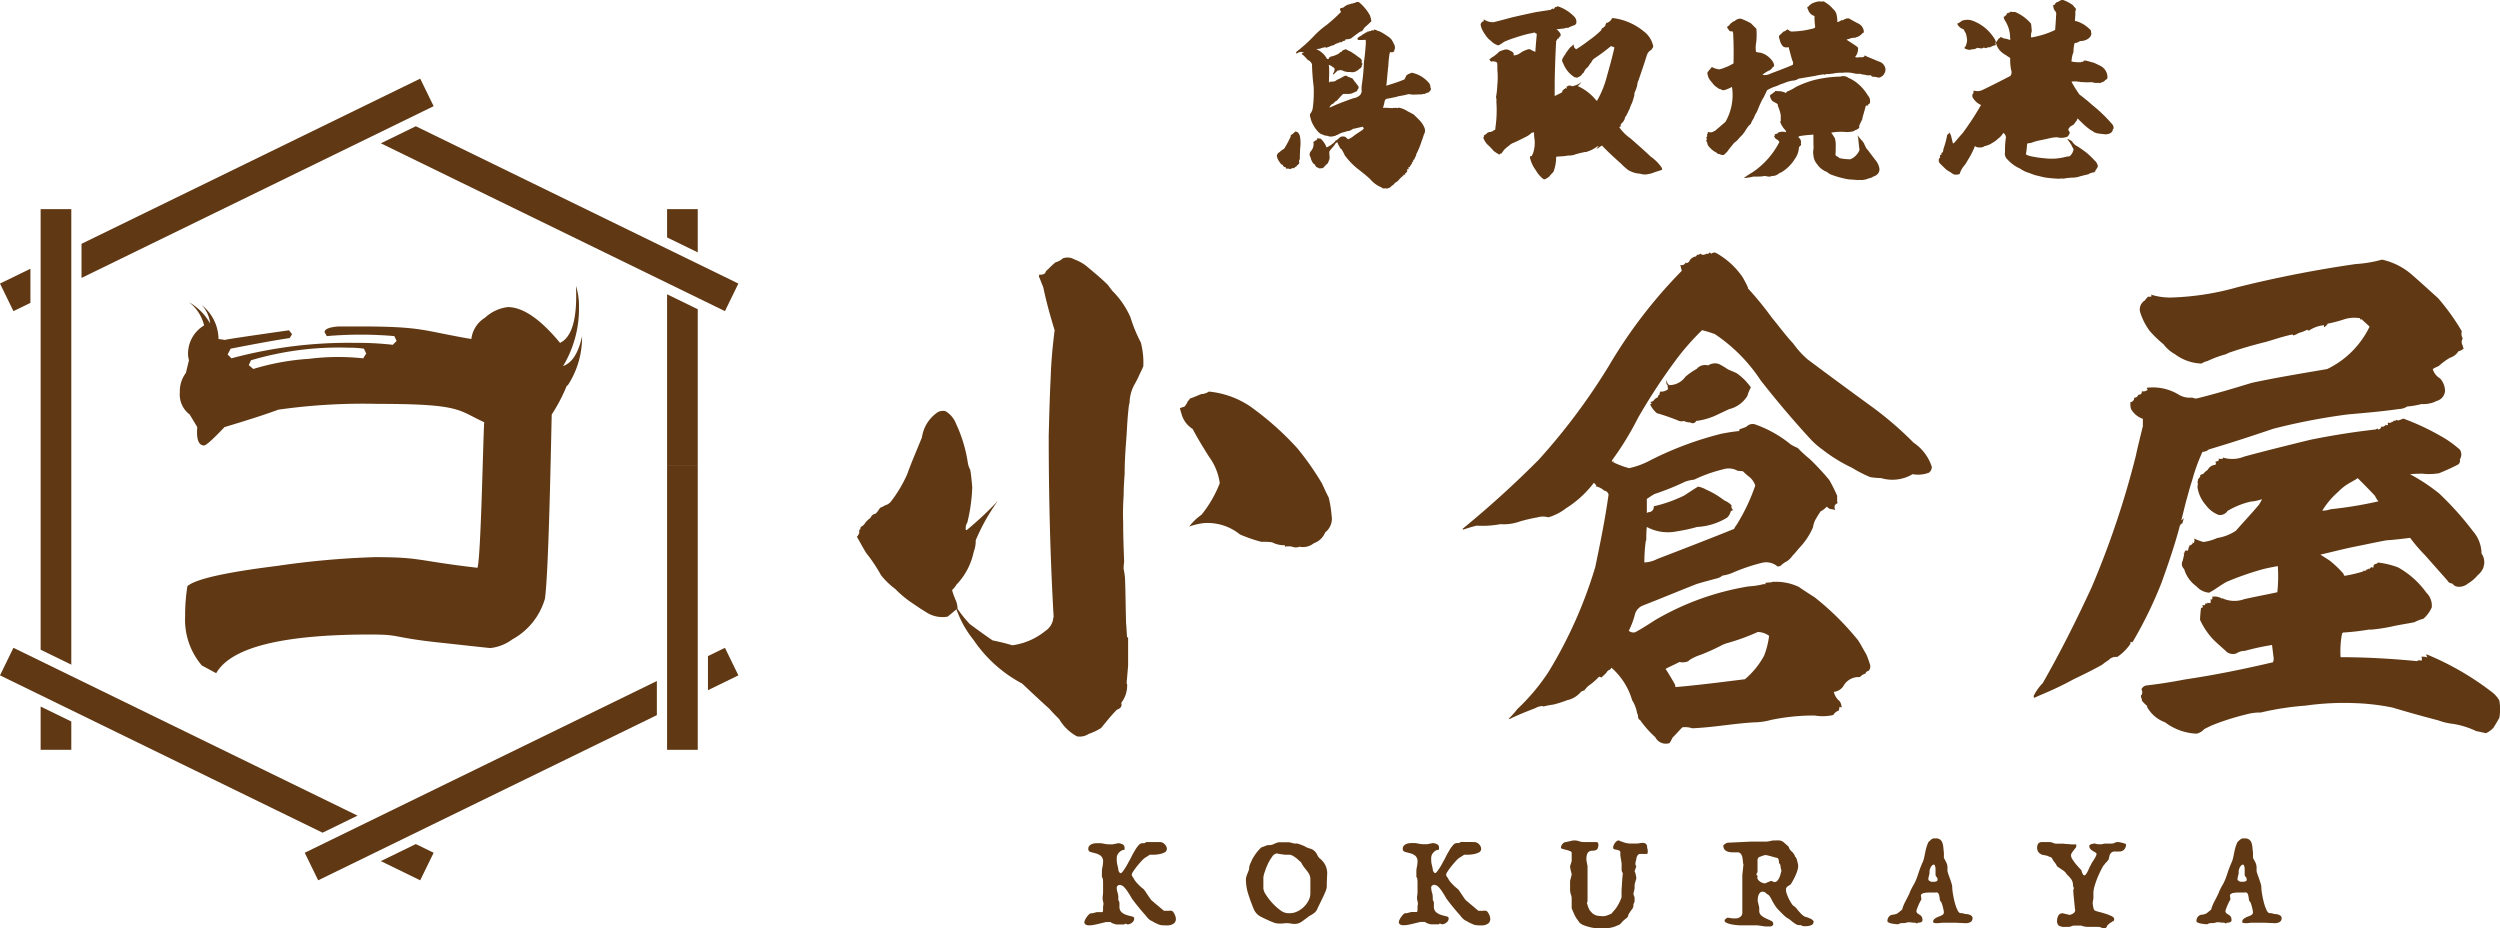
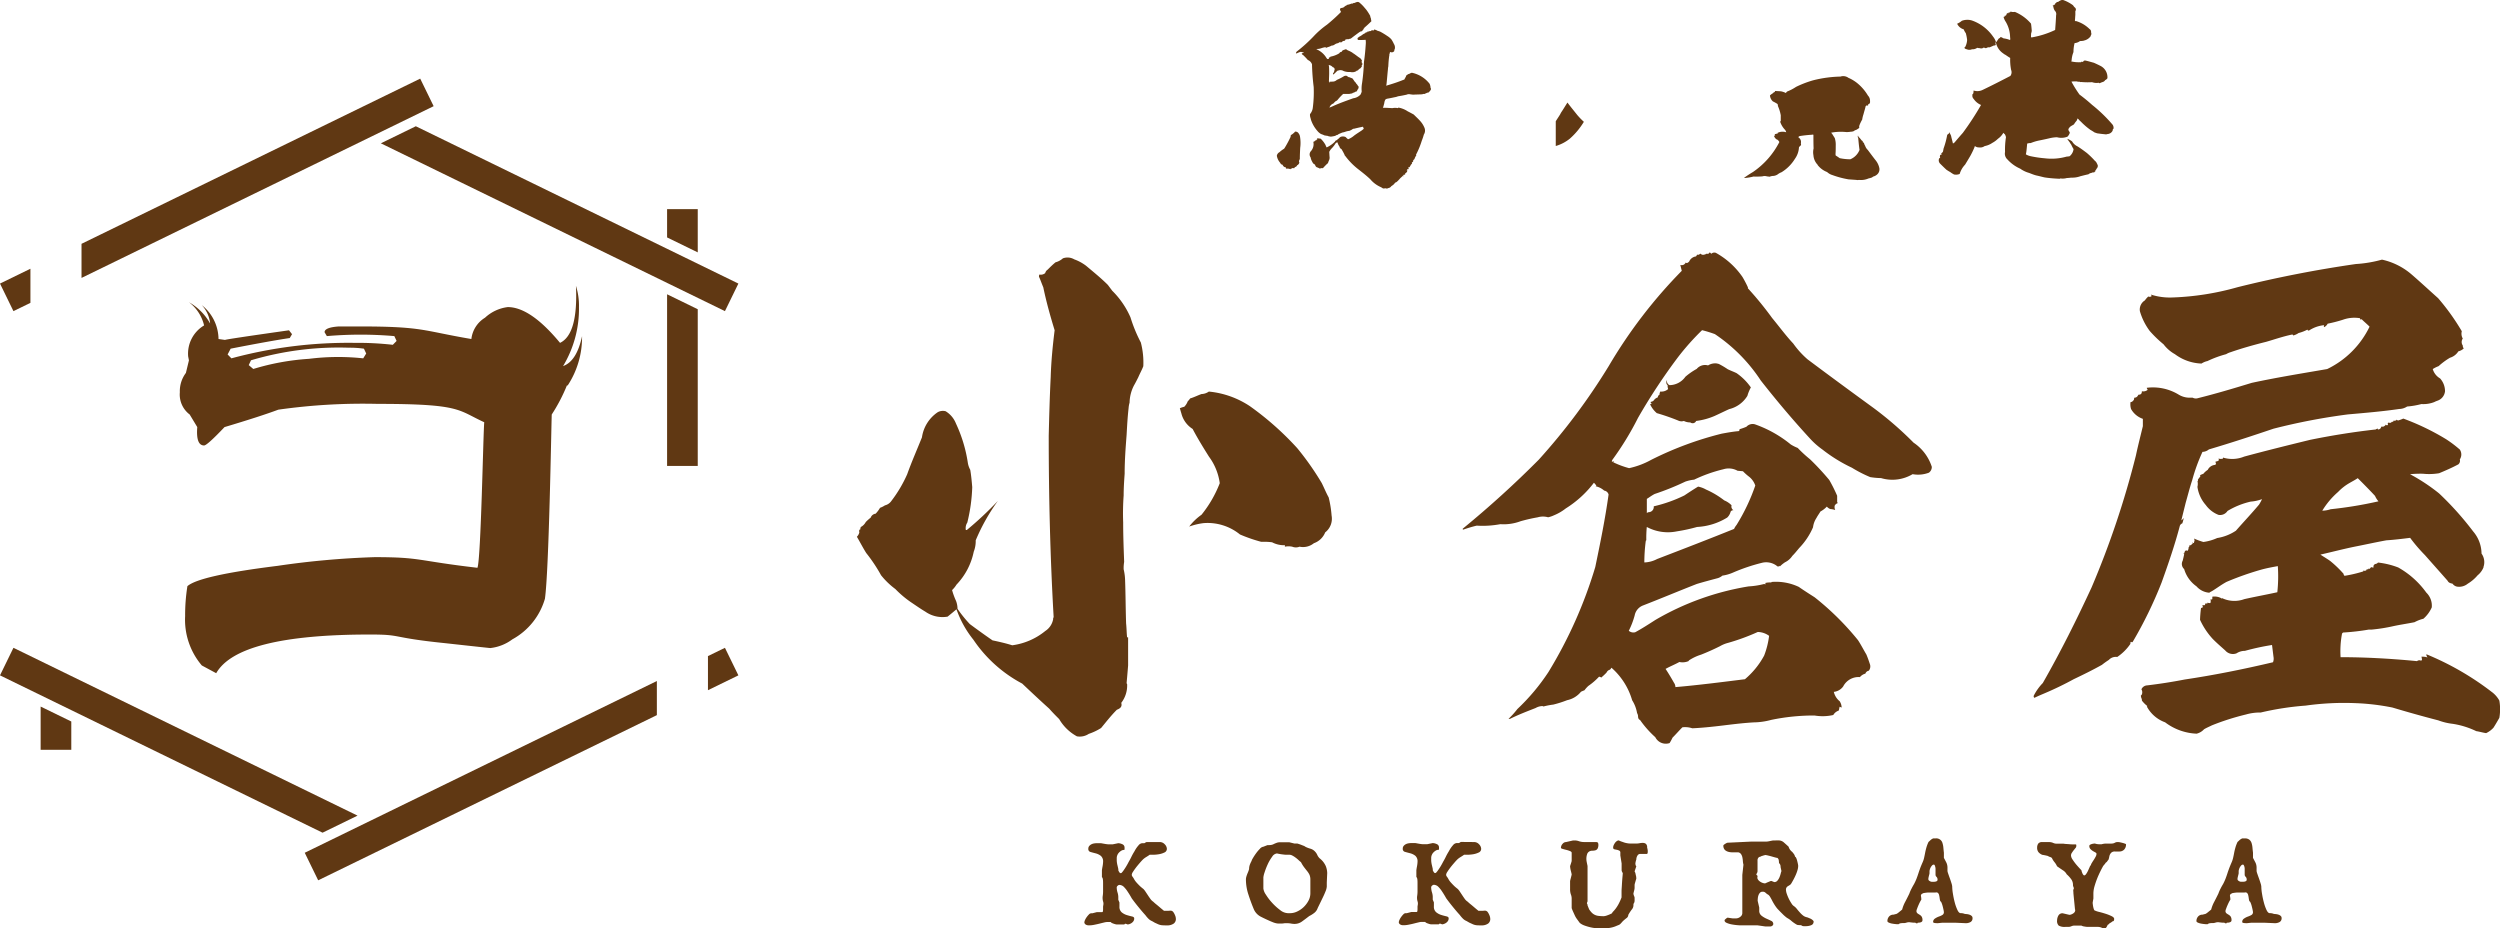
<svg xmlns="http://www.w3.org/2000/svg" width="170.417" height="63.283" viewBox="0 0 170.417 63.283">
  <g id="レイヤー_2" data-name="レイヤー 2">
    <g id="レイヤー_1-2" data-name="レイヤー 1">
      <path d="M79.053,57.4a.451.451,0,0,1,.347.156.463.463,0,0,1,.142.3.272.272,0,0,1-.171.258,1.379,1.379,0,0,1-.381.118,2.486,2.486,0,0,1-.4.034h-.22c-.052.039-.128.09-.229.151a1.326,1.326,0,0,0-.23.171c-.078.078-.16.17-.249.274s-.169.2-.244.3-.138.19-.19.274a.429.429,0,0,0-.078.185.2.2,0,0,0,.049.137,1.244,1.244,0,0,1,.117.186,1.312,1.312,0,0,0,.161.219c.062.069.122.132.181.191a1.978,1.978,0,0,0,.166.151q.078.065.117.093a1.245,1.245,0,0,1,.146.186l.162.244c.054.084.112.167.171.249a.711.711,0,0,0,.194.19,2.367,2.367,0,0,0,.2.176c.081.065.161.133.239.2s.189.159.293.244h.2c.052,0,.123,0,.214-.01a.238.238,0,0,1,.215.088.991.991,0,0,1,.117.21.675.675,0,0,1,.064.3.389.389,0,0,1-.137.274.74.74,0,0,1-.473.131c-.111,0-.2,0-.264-.005A.864.864,0,0,1,78.94,63c-.054-.026-.128-.059-.219-.1l-.185-.108a.738.738,0,0,1-.24-.156,1.948,1.948,0,0,1-.219-.254q-.206-.225-.464-.542c-.173-.211-.328-.412-.464-.6q-.136-.245-.284-.465a1.916,1.916,0,0,0-.283-.346.472.472,0,0,0-.273-.108.185.185,0,0,0-.122.059.162.162,0,0,0-.064.107,1.208,1.208,0,0,0,.054.347,1.085,1.085,0,0,1,.054.3v.2l.078.186v.273a.487.487,0,0,0,.156.4,1.03,1.03,0,0,0,.347.185c.127.039.242.07.347.093s.156.067.156.132a.31.31,0,0,1-.059.2.5.5,0,0,1-.136.127.631.631,0,0,1-.152.069.6.6,0,0,1-.092.019l-.137-.049c-.039,0-.064.008-.073.024a.058.058,0,0,1-.054.025h-.489a.693.693,0,0,1-.166-.039,1.235,1.235,0,0,1-.136-.049.26.26,0,0,1-.108-.078H75.44a1.125,1.125,0,0,0-.186.034c-.1.023-.2.049-.322.079s-.236.054-.356.078a1.709,1.709,0,0,1-.279.034H74.19a.364.364,0,0,1-.166-.045.2.2,0,0,1-.108-.151.454.454,0,0,1,.044-.161,1.056,1.056,0,0,1,.118-.205,1.38,1.38,0,0,1,.151-.18.222.222,0,0,1,.156-.079h.078l.3-.078h.351a.064.064,0,0,0,.069-.064.916.916,0,0,0,.01-.131v-.186c.006-.039.013-.078.019-.117a.466.466,0,0,0-.019-.234.894.894,0,0,1-.025-.357,2.032,2.032,0,0,0,.025-.3v-.567c0-.084,0-.168-.01-.249a.312.312,0,0,0-.069-.19v-.459c.013-.091.026-.173.04-.244s.023-.128.029-.186.01-.1.01-.137a.494.494,0,0,0-.157-.419.966.966,0,0,0-.346-.167c-.127-.032-.243-.063-.347-.093a.2.2,0,0,1-.156-.219.279.279,0,0,1,.063-.19.472.472,0,0,1,.152-.118.6.6,0,0,1,.185-.058,1.172,1.172,0,0,1,.176-.015h.264a.676.676,0,0,1,.107.015l.162.029c.054.01.108.018.16.024a.937.937,0,0,0,.118.01h.273l.381-.078a.706.706,0,0,1,.273.068.239.239,0,0,1,.156.235.894.894,0,0,1,0,.107c0,.033-.017.049-.043.049a.327.327,0,0,0-.171.049.717.717,0,0,0-.156.122.529.529,0,0,0-.118.176.51.51,0,0,0-.044.2v.185a1.725,1.725,0,0,0,.05.322c.019.079.039.163.058.255v.078a.333.333,0,0,0,.049.1.278.278,0,0,0,.048.068.087.087,0,0,0,.059.029.108.108,0,0,0,.083-.039c.023-.026.051-.058.083-.1a4.359,4.359,0,0,0,.381-.625c.072-.123.14-.248.2-.376a4,4,0,0,1,.2-.356,1.889,1.889,0,0,1,.274-.4.369.369,0,0,1,.234-.146h.117a.141.141,0,0,0,.112-.039.209.209,0,0,1,.152-.039Z" fill="#603813" />
      <path d="M87.89,57.415l.351.087h.2q.126.039.234.078c.065.026.127.051.186.073a.414.414,0,0,1,.117.064,1.691,1.691,0,0,0,.337.132.675.675,0,0,1,.317.19.779.779,0,0,1,.161.235.772.772,0,0,0,.161.234,1.372,1.372,0,0,1,.425.542,1.387,1.387,0,0,1,.093.464l-.029.645v.273a1.015,1.015,0,0,1-.083.322q-.084.215-.2.45c-.074.156-.145.3-.21.434l-.126.258a.7.7,0,0,1-.24.338,1.871,1.871,0,0,1-.337.21c-.176.136-.34.26-.493.37a.852.852,0,0,1-.513.166,1.155,1.155,0,0,1-.229-.023,1.467,1.467,0,0,0-.308-.025.954.954,0,0,0-.1,0c-.039,0-.081.008-.126.014a1.193,1.193,0,0,1-.157.01h-.165a.928.928,0,0,1-.2-.029,1.34,1.34,0,0,1-.229-.078c-.085-.033-.176-.072-.273-.118-.177-.078-.355-.164-.538-.258A1.029,1.029,0,0,1,85.478,62q-.206-.487-.376-1.016a3.279,3.279,0,0,1-.171-1.015.681.681,0,0,1,.02-.176A1.608,1.608,0,0,1,85,59.636q.03-.083.069-.171a1.768,1.768,0,0,0,.078-.224.869.869,0,0,1,.043-.274,1.973,1.973,0,0,1,.123-.273.721.721,0,0,1,.087-.186,3.687,3.687,0,0,1,.216-.332,2.558,2.558,0,0,1,.268-.317.384.384,0,0,1,.239-.142l.274-.107c.084,0,.161,0,.229-.01a.555.555,0,0,0,.21-.068c.072-.033.14-.061.205-.084a.611.611,0,0,1,.2-.033h.654Zm-.84.761a.447.447,0,0,0-.332.225,2.893,2.893,0,0,0-.3.512,4.689,4.689,0,0,0-.215.552,1.573,1.573,0,0,0-.083.342v.761a.929.929,0,0,0,.171.415,3.63,3.63,0,0,0,.425.557,3.853,3.853,0,0,0,.542.493.9.9,0,0,0,.522.215h.186a1.1,1.1,0,0,0,.444-.107,1.641,1.641,0,0,0,.44-.293,1.733,1.733,0,0,0,.336-.434,1.067,1.067,0,0,0,.137-.523v-.918a.838.838,0,0,0-.053-.327,1.168,1.168,0,0,0-.142-.235c-.059-.074-.127-.159-.2-.254a2.254,2.254,0,0,1-.244-.385,1.817,1.817,0,0,1-.171-.147c-.062-.059-.127-.113-.2-.166a1.515,1.515,0,0,0-.216-.137.454.454,0,0,0-.209-.058H87.7c-.052,0-.114,0-.185-.01s-.144-.016-.215-.029S87.141,58.2,87.05,58.176Z" fill="#603813" />
      <path d="M100.479,57.4a.451.451,0,0,1,.347.156.461.461,0,0,1,.141.3.271.271,0,0,1-.17.258,1.379,1.379,0,0,1-.381.118,2.486,2.486,0,0,1-.4.034H99.8c-.052.039-.128.09-.229.151a1.326,1.326,0,0,0-.23.171c-.078.078-.16.17-.249.274s-.169.2-.244.3-.138.19-.19.274a.422.422,0,0,0-.079.185.2.2,0,0,0,.05.137,1.244,1.244,0,0,1,.117.186,1.259,1.259,0,0,0,.161.219c.062.069.122.132.181.191a1.978,1.978,0,0,0,.166.151q.078.065.117.093a1.245,1.245,0,0,1,.146.186l.162.244c.054.084.112.167.17.249a.728.728,0,0,0,.2.19,2.367,2.367,0,0,0,.2.176c.081.065.161.133.239.2s.189.159.293.244h.195c.052,0,.124,0,.215-.01a.238.238,0,0,1,.215.088.991.991,0,0,1,.117.21.675.675,0,0,1,.064.3.389.389,0,0,1-.137.274.741.741,0,0,1-.474.131c-.11,0-.2,0-.264-.005a.865.865,0,0,1-.337-.083c-.054-.026-.128-.059-.219-.1l-.186-.108a.745.745,0,0,1-.239-.156,1.948,1.948,0,0,1-.219-.254q-.206-.225-.464-.542c-.173-.211-.328-.412-.465-.6q-.136-.245-.283-.465a1.916,1.916,0,0,0-.283-.346.472.472,0,0,0-.273-.108.185.185,0,0,0-.122.059.158.158,0,0,0-.064.107,1.208,1.208,0,0,0,.054.347,1.085,1.085,0,0,1,.054.3v.2l.078.186v.273a.487.487,0,0,0,.156.4,1.03,1.03,0,0,0,.347.185c.126.039.242.07.347.093s.156.067.156.132a.316.316,0,0,1-.059.2.5.5,0,0,1-.136.127.631.631,0,0,1-.152.069.6.6,0,0,1-.092.019l-.137-.049c-.039,0-.064.008-.073.024a.058.058,0,0,1-.054.025h-.489a.693.693,0,0,1-.166-.039,1.235,1.235,0,0,1-.136-.049.26.26,0,0,1-.108-.078h-.273a1.125,1.125,0,0,0-.186.034c-.1.023-.205.049-.322.079s-.236.054-.356.078a1.709,1.709,0,0,1-.279.034h-.107a.364.364,0,0,1-.166-.045.194.194,0,0,1-.108-.151.454.454,0,0,1,.044-.161,1.056,1.056,0,0,1,.118-.205,1.38,1.38,0,0,1,.151-.18.222.222,0,0,1,.156-.079h.078l.3-.078h.351c.04,0,.062-.021.069-.064a.916.916,0,0,0,.01-.131v-.186c.006-.039.013-.078.019-.117a.466.466,0,0,0-.019-.234.894.894,0,0,1-.025-.357,2.032,2.032,0,0,0,.025-.3v-.567c0-.084,0-.168-.01-.249a.318.318,0,0,0-.069-.19v-.459c.013-.091.026-.173.04-.244s.022-.128.029-.186.01-.1.01-.137a.494.494,0,0,0-.157-.419.963.963,0,0,0-.347-.167c-.126-.032-.242-.063-.346-.093a.2.2,0,0,1-.156-.219.279.279,0,0,1,.063-.19.472.472,0,0,1,.152-.118.6.6,0,0,1,.185-.058,1.172,1.172,0,0,1,.176-.015h.264a.691.691,0,0,1,.107.015l.161.029c.055.01.109.018.161.024a.937.937,0,0,0,.118.01h.273l.381-.078a.706.706,0,0,1,.273.068.239.239,0,0,1,.156.235.894.894,0,0,1,0,.107c0,.033-.017.049-.043.049a.327.327,0,0,0-.171.049.717.717,0,0,0-.156.122.529.529,0,0,0-.118.176.51.51,0,0,0-.044.2v.185a1.789,1.789,0,0,0,.049.322c.02.079.039.163.059.255v.078a.333.333,0,0,0,.049.1.278.278,0,0,0,.048.068.087.087,0,0,0,.059.029.108.108,0,0,0,.083-.039c.023-.026.051-.058.083-.1a4.359,4.359,0,0,0,.381-.625c.072-.123.14-.248.2-.376a4,4,0,0,1,.2-.356,1.889,1.889,0,0,1,.274-.4.369.369,0,0,1,.234-.146H99.4a.141.141,0,0,0,.112-.039.206.206,0,0,1,.151-.039Z" fill="#603813" />
      <path d="M110.619,59.514a.53.53,0,0,1-.039-.069.3.3,0,0,1-.039-.126V58.86l-.088-.547v-.186a.141.141,0,0,0-.069-.141.686.686,0,0,0-.146-.054c-.072-.013-.135-.026-.19-.039a.106.106,0,0,1-.084-.117.383.383,0,0,1,.04-.171.909.909,0,0,1,.092-.157.485.485,0,0,1,.123-.117.235.235,0,0,1,.126-.043,1.632,1.632,0,0,0,.274.107,1.324,1.324,0,0,0,.264.078,1.4,1.4,0,0,0,.283.029h.381a1.215,1.215,0,0,0,.224-.024,1.07,1.07,0,0,1,.24-.02.316.316,0,0,1,.19.069.311.311,0,0,1,.078.249,1.045,1.045,0,0,1,.04.185.817.817,0,0,1,0,.147.124.124,0,0,1-.044.1h-.469a.217.217,0,0,0-.19.123.49.49,0,0,0-.073.258,1.154,1.154,0,0,0-.059.235.288.288,0,0,0,.01.137.129.129,0,0,0,.049.087l-.118.352a.449.449,0,0,1,.064.161c.01.056.021.1.034.151s.013.111.02.156a.312.312,0,0,1-.02.088c-.013.039-.026.082-.039.128l-.039.136a.433.433,0,0,0-.02.107v.186a.68.68,0,0,1-.009.1,1.256,1.256,0,0,1-.03.126l-.039.157a.359.359,0,0,0,.02.122q.02.054.039.1a.206.206,0,0,1,.019.093v.122a.587.587,0,0,1-.019.186.269.269,0,0,0-.059.2.448.448,0,0,1-.112.278,2.992,2.992,0,0,0-.239.366.275.275,0,0,1-.122.221,3.059,3.059,0,0,0-.259.219l-.107.122a.858.858,0,0,1-.074.074.32.32,0,0,1-.078.048c-.029.013-.07.03-.122.049a1.893,1.893,0,0,1-.635.171c-.208.016-.358.024-.449.024-.111,0-.232-.006-.366-.019a2.828,2.828,0,0,1-.4-.069,3.519,3.519,0,0,1-.385-.117,1.049,1.049,0,0,1-.312-.175l-.2-.274a1.381,1.381,0,0,1-.137-.234l-.107-.235c-.039-.084-.075-.172-.107-.264v-.653a.78.78,0,0,0-.054-.279,1.043,1.043,0,0,1-.054-.366v-.547c.013-.065.03-.13.049-.2l.039-.156a.562.562,0,0,0,.02-.108c-.02-.091-.039-.172-.059-.244a1.651,1.651,0,0,1-.049-.3,1.558,1.558,0,0,1,.049-.156c.013-.046.026-.088.039-.127a.327.327,0,0,0,.02-.1v-.537q0-.068-.117-.117a1.848,1.848,0,0,0-.26-.083c-.094-.023-.179-.045-.253-.068s-.11-.05-.1-.083a.392.392,0,0,1,.108-.254.313.313,0,0,1,.244-.127l.468-.107h.186a.94.94,0,0,1,.229.053,1.071,1.071,0,0,0,.318.054h.81c.092,0,.145.02.162.059a.267.267,0,0,1,.024.1.546.546,0,0,1-.059.3.261.261,0,0,1-.151.107.734.734,0,0,1-.195.025.435.435,0,0,0-.2.044.328.328,0,0,0-.152.166.977.977,0,0,0-.058.395.591.591,0,0,0,.009.093c.006.043.015.088.025.136s.019.095.029.137a.46.46,0,0,1,.015.093v2.393c-.039.084-.05.138-.03.161a.169.169,0,0,1,.03.112l.107.264a1.578,1.578,0,0,0,.185.234.749.749,0,0,0,.2.142.791.791,0,0,0,.254.073,2.877,2.877,0,0,0,.371.02.853.853,0,0,0,.234-.059,2.16,2.16,0,0,0,.313-.137.407.407,0,0,1,.093-.131c.042-.043.092-.1.151-.176a2.507,2.507,0,0,0,.19-.293,3.681,3.681,0,0,0,.22-.484v-.38c0-.046,0-.131.01-.255s.015-.253.024-.39.019-.266.03-.386S110.619,59.553,110.619,59.514Z" fill="#603813" />
      <path d="M121.249,57.288a.541.541,0,0,1,.366.151c.114.1.217.194.308.278a.67.67,0,0,0,.244.352c.039.045.078.094.117.146a.453.453,0,0,1,.079.186c.025,0,.052.027.078.083a1.158,1.158,0,0,1,.068.2c.019.075.036.145.049.21a.84.84,0,0,1,.019.127,1.07,1.07,0,0,1-.049.3,2.548,2.548,0,0,1-.122.331q-.074.167-.156.318c-.056.1-.1.184-.142.249a.284.284,0,0,1-.1.107l-.122.074a.358.358,0,0,0-.1.092.259.259,0,0,0-.043.157.948.948,0,0,0,.058.283,2.687,2.687,0,0,0,.147.352,2.626,2.626,0,0,0,.18.312.512.512,0,0,0,.151.166.92.92,0,0,1,.21.2c.062.078.128.156.2.235a1.672,1.672,0,0,0,.22.21.619.619,0,0,0,.273.122c.039.013.1.037.185.073a.611.611,0,0,1,.2.122.228.228,0,0,1,.063.083.305.305,0,0,1-.014.1.233.233,0,0,1-.142.155.843.843,0,0,1-.244.064,1.559,1.559,0,0,1-.24.01.5.5,0,0,1-.127-.015.265.265,0,0,0-.18-.059.686.686,0,0,1-.181-.019,2.471,2.471,0,0,1-.371-.253,1.531,1.531,0,0,0-.254-.186.86.86,0,0,1-.146-.1c-.058-.049-.122-.1-.19-.17s-.137-.134-.206-.206-.132-.136-.19-.2a2.713,2.713,0,0,1-.2-.283c-.056-.091-.105-.177-.146-.259s-.084-.156-.123-.225a.6.6,0,0,0-.127-.161.892.892,0,0,1-.2-.146.259.259,0,0,0-.2-.068.227.227,0,0,0-.181.073.514.514,0,0,0-.1.171.861.861,0,0,0-.043.2c-.007.072-.01.131-.01.176l.107.459v.2a.413.413,0,0,0,.152.351,1.567,1.567,0,0,0,.327.2c.117.052.226.1.327.151a.233.233,0,0,1,.151.219.144.144,0,0,1-.068.118.229.229,0,0,1-.127.049h-.352l-.546-.078h-1.221c-.02,0-.083-.005-.19-.015s-.222-.026-.342-.049a1.52,1.52,0,0,1-.328-.1c-.1-.042-.146-.1-.146-.171a.085.085,0,0,1,.029-.058.7.7,0,0,1,.069-.059.38.38,0,0,1,.1-.068.529.529,0,0,1,.088.01l.118.019.146.02h.2a.48.48,0,0,0,.327-.113.315.315,0,0,0,.132-.239V59.641l.078-.7a1.159,1.159,0,0,1-.039-.235,2.013,2.013,0,0,0-.034-.258.62.62,0,0,0-.088-.22.3.3,0,0,0-.19-.127H118.1a1.11,1.11,0,0,1-.215-.02.666.666,0,0,1-.2-.068.4.4,0,0,1-.151-.136.419.419,0,0,1-.059-.235c0-.02.014-.04.044-.064a1.079,1.079,0,0,1,.093-.063.691.691,0,0,1,.136-.069l1.651-.078H120.4c.019,0,.054,0,.107-.009a1.429,1.429,0,0,0,.156-.03c.065-.013.133-.026.2-.038Zm-.928,1c-.026.007-.055.013-.087.02a.761.761,0,0,1-.108.034A.388.388,0,0,0,120,58.4a.186.186,0,0,0-.132.063.274.274,0,0,0-.063.2v.713a.264.264,0,0,1-.04.142.236.236,0,0,0-.039.122l.039.02a.208.208,0,0,1,.03.034.123.123,0,0,1,.01.063.213.213,0,0,0,.019.18.476.476,0,0,0,.137.147.7.7,0,0,0,.19.1.562.562,0,0,0,.171.034l.176-.078c.052-.019.1-.039.141-.058a.273.273,0,0,1,.113-.03l.195.078a.272.272,0,0,0,.215-.1.857.857,0,0,0,.142-.235,1.784,1.784,0,0,0,.083-.254.894.894,0,0,1,.049-.161l-.059-.273a.568.568,0,0,0-.015-.132.315.315,0,0,0-.093-.142,1.456,1.456,0,0,0-.014-.175.248.248,0,0,0-.093-.176.817.817,0,0,1-.142-.03c-.074-.019-.156-.042-.244-.068s-.176-.048-.263-.068A1.074,1.074,0,0,0,120.321,58.283Z" fill="#603813" />
      <path d="M131.943,57.151a.436.436,0,0,1,.473.331,1.483,1.483,0,0,1,.059.318c.01.114.021.223.034.327v.352c.039.072.09.167.151.288a.78.78,0,0,1,.093.366v.244a.97.97,0,0,0,.049.176c.033.1.07.205.113.322s.079.23.112.337a.972.972,0,0,1,.049.22,3.259,3.259,0,0,0,.049.493,5.871,5.871,0,0,0,.126.6,2.963,2.963,0,0,0,.181.507c.068.144.141.215.22.215a.647.647,0,0,1,.215.029.391.391,0,0,0,.137.03,1,1,0,0,1,.1.009.847.847,0,0,1,.156.039.408.408,0,0,1,.142.084.182.182,0,0,1,.059.141.29.29,0,0,1-.137.274.642.642,0,0,1-.322.078l-.655-.029h-.976l-.274.029c-.039,0-.1,0-.19-.01s-.132-.032-.132-.078a.269.269,0,0,1,.122-.225,1.16,1.16,0,0,1,.288-.146,1.171,1.171,0,0,0,.229-.107.211.211,0,0,0,.093-.2,1.063,1.063,0,0,0-.024-.146c-.016-.078-.036-.162-.058-.249a2.02,2.02,0,0,0-.078-.235q-.045-.1-.084-.1a1.405,1.405,0,0,1-.044-.215,1.549,1.549,0,0,0-.039-.21.282.282,0,0,0-.078-.142.183.183,0,0,0-.161-.029H131.5a1.449,1.449,0,0,0-.171.01c-.058.006-.115.014-.17.024a.229.229,0,0,0-.113.044.146.146,0,0,0-.1.171,1.146,1.146,0,0,1,.024.239,1.452,1.452,0,0,0-.087.151c-.04.076-.077.156-.113.24s-.066.162-.092.234a.574.574,0,0,0-.039.137.2.2,0,0,0,.063.166,1.325,1.325,0,0,0,.141.093.479.479,0,0,1,.142.122.425.425,0,0,1,.063.263.117.117,0,0,1-.039.093.227.227,0,0,1-.092.049.692.692,0,0,1-.107.02c-.037,0-.064,0-.084,0a.037.037,0,0,1-.019.038.118.118,0,0,1-.054.01.173.173,0,0,1-.093-.048h-.1a1,1,0,0,1-.132-.01l-.176-.02a.584.584,0,0,0-.2.03.607.607,0,0,1-.205.029.986.986,0,0,0-.2.014.353.353,0,0,0-.082.03.147.147,0,0,0-.035.024.057.057,0,0,1-.039.01c-.032,0-.089,0-.171-.01a2.456,2.456,0,0,1-.248-.034.92.92,0,0,1-.22-.068c-.062-.03-.093-.064-.093-.1a.456.456,0,0,1,.112-.312.379.379,0,0,1,.3-.128l.186-.048a.181.181,0,0,0,.073-.034,1.334,1.334,0,0,0,.112-.083l.122-.1.1-.083a2.336,2.336,0,0,1,.21-.532q.151-.288.278-.552a2.652,2.652,0,0,1,.152-.346c.061-.121.119-.223.17-.308a3.687,3.687,0,0,0,.167-.361c.045-.118.087-.236.126-.357s.082-.242.127-.366.1-.25.156-.381a1.556,1.556,0,0,0,.108-.317c.026-.114.05-.231.073-.352s.053-.243.088-.366a2.452,2.452,0,0,1,.142-.371c.039-.033.081-.072.127-.117a.651.651,0,0,1,.195-.127Zm-.117,1.787A.161.161,0,0,0,131.7,59a.62.62,0,0,0-.093.131.641.641,0,0,0-.058.147.49.49,0,0,0-.02.1v.132a.308.308,0,0,1-.01.078c-.007.023-.014.054-.025.093s-.023.1-.043.185v.079c0,.039.029.076.088.112a.3.3,0,0,0,.156.053h.093a.763.763,0,0,0,.126-.009.292.292,0,0,0,.113-.039.1.1,0,0,0,.049-.088.261.261,0,0,0-.069-.2.2.2,0,0,1-.068-.137v-.43a.627.627,0,0,0-.034-.166C131.886,58.973,131.858,58.938,131.826,58.938Z" fill="#603813" />
      <path d="M144.377,57.4a.774.774,0,0,1,.151.02c.062.013.122.027.181.043s.109.033.151.049.064.031.064.044a.5.5,0,0,1-.127.357.443.443,0,0,1-.332.131h-.3a.358.358,0,0,0-.205.049.408.408,0,0,0-.112.122.515.515,0,0,0-.064.176,1.883,1.883,0,0,1-.049.2c-.032.039-.062.078-.088.117a.308.308,0,0,1-.107.1.722.722,0,0,1-.092.127.865.865,0,0,0-.093.117c-.039.072-.1.181-.171.327s-.149.31-.22.488-.133.36-.186.543a1.8,1.8,0,0,0-.078.488v.352l-.049.273c0,.019,0,.06.01.122a1.655,1.655,0,0,0,.029.185,1,1,0,0,0,.049.166c.02.049.042.074.068.074a1.426,1.426,0,0,0,.284.093c.143.035.291.078.444.126a2.859,2.859,0,0,1,.406.162c.117.058.175.12.175.185a.338.338,0,0,1-.01.088.092.092,0,0,1-.1.078.681.681,0,0,1-.152.108.33.33,0,0,0-.122.107.07.07,0,0,0-.063.044c-.017.029-.033.06-.049.093a.449.449,0,0,1-.063.093.129.129,0,0,1-.1.043.5.5,0,0,1-.2-.054.652.652,0,0,0-.259-.053h-.655a1.356,1.356,0,0,1-.155-.009l-.152-.025a.46.46,0,0,1-.151-.054h-.44a.522.522,0,0,0-.244.044.522.522,0,0,1-.244.044h-.166a.793.793,0,0,1-.454-.088.431.431,0,0,1-.112-.352.685.685,0,0,1,.087-.327.309.309,0,0,1,.294-.161l.459.107a.376.376,0,0,0,.141-.034.573.573,0,0,0,.146-.083.276.276,0,0,0,.093-.117.185.185,0,0,0,0-.146l-.107-1.084a1.276,1.276,0,0,0-.01-.161.253.253,0,0,1,.039-.162.293.293,0,0,0-.029-.121.286.286,0,0,1-.029-.123.665.665,0,0,0-.1-.366,1.967,1.967,0,0,0-.327-.366.711.711,0,0,0-.259-.273q-.191-.127-.4-.274a1.259,1.259,0,0,0-.176-.283,1.259,1.259,0,0,1-.176-.283.321.321,0,0,0-.127-.068.561.561,0,0,1-.146-.069,3.382,3.382,0,0,0-.381-.078.658.658,0,0,1-.259-.18.472.472,0,0,1-.093-.308.484.484,0,0,1,.073-.274.316.316,0,0,1,.279-.107h.468a.684.684,0,0,1,.264.053.554.554,0,0,0,.2.054h.459c.019,0,.054,0,.107.01s.109.011.171.015.125.008.19.014a1.507,1.507,0,0,0,.156.01h.215q.069,0,.078.015a.22.22,0,0,1,.01.092.218.218,0,0,1-.059.147c-.039.045-.079.1-.122.151s-.082.113-.122.171a.331.331,0,0,0-.058.186.539.539,0,0,0,.107.273,3.389,3.389,0,0,0,.244.332q.156.186.362.4a.3.3,0,0,0,.019.087c.013.039.028.079.044.118a.487.487,0,0,0,.059.1c.023.028.044.043.063.043.046,0,.092-.033.137-.1a1.386,1.386,0,0,0,.127-.224c.039-.085.074-.165.107-.239a.367.367,0,0,1,.088-.142.344.344,0,0,1,.059-.137q.058-.1.132-.21a2.587,2.587,0,0,0,.132-.225.426.426,0,0,0,.058-.19c0-.039-.026-.071-.078-.1s-.108-.057-.166-.093a.891.891,0,0,1-.166-.132.3.3,0,0,1-.079-.225.086.086,0,0,1,.045-.068.425.425,0,0,1,.107-.049.968.968,0,0,1,.127-.029.783.783,0,0,1,.1-.01,1.069,1.069,0,0,0,.108.03c.033.006.063.011.093.014s.054.005.073.005h.185a1.218,1.218,0,0,1,.255-.044c.071,0,.195,0,.37,0a.806.806,0,0,0,.162-.014.392.392,0,0,0,.107-.04.508.508,0,0,1,.093-.039A.485.485,0,0,1,144.377,57.4Z" fill="#603813" />
      <path d="M153.013,57.151a.474.474,0,0,1,.322.093.488.488,0,0,1,.152.238,1.548,1.548,0,0,1,.058.318c.01.114.022.223.035.327v.352c.039.072.089.167.151.288a.792.792,0,0,1,.093.366v.244a.927.927,0,0,0,.048.176c.033.1.071.205.113.322s.08.23.112.337a.972.972,0,0,1,.049.22,3.259,3.259,0,0,0,.049.493,5.873,5.873,0,0,0,.127.6,2.966,2.966,0,0,0,.18.507c.069.144.142.215.22.215a.647.647,0,0,1,.215.029.391.391,0,0,0,.137.03,1.031,1.031,0,0,1,.1.009.858.858,0,0,1,.155.039.408.408,0,0,1,.142.084.182.182,0,0,1,.059.141.29.29,0,0,1-.137.274.642.642,0,0,1-.322.078l-.655-.029h-.976l-.274.029c-.039,0-.1,0-.19-.01s-.132-.032-.132-.078a.267.267,0,0,1,.123-.225,1.153,1.153,0,0,1,.287-.146,1.211,1.211,0,0,0,.23-.107.213.213,0,0,0,.093-.2,1.14,1.14,0,0,0-.025-.146c-.016-.078-.036-.162-.058-.249a1.7,1.7,0,0,0-.078-.235q-.045-.1-.084-.1a1.3,1.3,0,0,1-.043-.215,1.937,1.937,0,0,0-.039-.21.3.3,0,0,0-.078-.142.186.186,0,0,0-.162-.029h-.444a1.437,1.437,0,0,0-.171.01c-.058.006-.116.014-.171.024a.22.22,0,0,0-.112.044.146.146,0,0,0-.1.171,1.145,1.145,0,0,1,.025.239,1.407,1.407,0,0,0-.088.151c-.04.076-.076.156-.113.24s-.066.162-.092.234a.574.574,0,0,0-.039.137.2.2,0,0,0,.063.166,1.325,1.325,0,0,0,.141.093.5.5,0,0,1,.143.122.432.432,0,0,1,.063.263.117.117,0,0,1-.039.093.231.231,0,0,1-.093.049.671.671,0,0,1-.107.02c-.036,0-.064,0-.083,0a.038.038,0,0,1-.02.038.116.116,0,0,1-.054.01.176.176,0,0,1-.093-.048h-.1a1.015,1.015,0,0,1-.132-.01l-.175-.02a.586.586,0,0,0-.206.03.607.607,0,0,1-.2.029.967.967,0,0,0-.2.014.366.366,0,0,0-.083.03.137.137,0,0,0-.034.024.057.057,0,0,1-.039.01c-.033,0-.09,0-.171-.01a2.475,2.475,0,0,1-.249-.034.92.92,0,0,1-.22-.068c-.062-.03-.093-.064-.093-.1a.456.456,0,0,1,.112-.312.381.381,0,0,1,.3-.128l.185-.048a.175.175,0,0,0,.073-.034,1.189,1.189,0,0,0,.112-.083l.123-.1c.042-.035.076-.063.1-.083a2.336,2.336,0,0,1,.21-.532q.151-.288.279-.552a2.781,2.781,0,0,1,.151-.346c.061-.121.119-.223.171-.308a3.67,3.67,0,0,0,.166-.361c.045-.118.088-.236.126-.357s.082-.242.128-.366.1-.25.156-.381a1.618,1.618,0,0,0,.107-.317c.026-.114.051-.231.073-.352s.053-.243.088-.366a2.452,2.452,0,0,1,.142-.371c.039-.033.081-.072.127-.117a.651.651,0,0,1,.2-.127Zm-.117,1.787a.164.164,0,0,0-.122.059.62.62,0,0,0-.093.131.69.69,0,0,0-.058.147.49.49,0,0,0-.02.1v.132a.268.268,0,0,1-.01.078l-.024.093c-.01.039-.024.1-.044.185v.079c0,.039.029.076.088.112a.3.3,0,0,0,.156.053h.093a.783.783,0,0,0,.127-.009.287.287,0,0,0,.112-.039.1.1,0,0,0,.049-.088.264.264,0,0,0-.068-.2.2.2,0,0,1-.069-.137v-.43a.589.589,0,0,0-.034-.166C152.957,58.973,152.929,58.938,152.9,58.938Z" fill="#603813" />
      <path d="M75.518,19.42l.3.4a5.834,5.834,0,0,1,1.244,1.815,10.027,10.027,0,0,0,.706,1.714,5.42,5.42,0,0,1,.168,1.613c-.1.269-.236.5-.336.74-.1.2-.2.4-.3.571a2.653,2.653,0,0,0-.3,1.176,1.715,1.715,0,0,0-.067.37c-.068.605-.1,1.176-.135,1.815-.067.874-.134,1.748-.134,2.655-.034.47-.068.975-.068,1.479a17.007,17.007,0,0,0-.033,1.848c0,.907.033,1.781.067,2.689a2.514,2.514,0,0,0-.034.5,3.712,3.712,0,0,1,.1.806c.034.941.034,1.916.067,2.891.034.3.034.638.067.941H76.9v1.915c-.034.437-.068.807-.1,1.177a.126.126,0,0,0,.033.1,1.938,1.938,0,0,1-.4,1.277c.067.235-.035.369-.3.47-.4.4-.74.84-1.075,1.244a3.874,3.874,0,0,1-.841.4,1.108,1.108,0,0,1-.806.168,3.125,3.125,0,0,1-1.21-1.176c-.236-.235-.471-.47-.673-.706-.6-.538-1.243-1.143-1.848-1.714a9.2,9.2,0,0,1-3.327-2.991A6.991,6.991,0,0,1,65.2,41.534c-.2.168-.4.337-.605.5a2.033,2.033,0,0,1-1.512-.336c-.337-.2-.672-.437-.975-.639a6.946,6.946,0,0,1-1.075-.907,5.162,5.162,0,0,1-.975-.941A10.8,10.8,0,0,0,59.05,37.7c-.235-.37-.437-.773-.639-1.11a.632.632,0,0,0,.168-.3c-.033-.134,0-.2.067-.2a.359.359,0,0,1,.034-.167.805.805,0,0,0,.336-.337,3.19,3.19,0,0,1,.336-.3.409.409,0,0,1,.337-.269,2.14,2.14,0,0,0,.3-.4,1.58,1.58,0,0,0,.336-.169.743.743,0,0,0,.437-.3,8.922,8.922,0,0,0,1.076-1.814c.3-.841.671-1.681,1.008-2.521a2.5,2.5,0,0,1,1.075-1.714.735.735,0,0,1,.538-.067,1.712,1.712,0,0,1,.706.84,9.684,9.684,0,0,1,.806,2.655,1.491,1.491,0,0,0,.168.5c.067.4.1.773.135,1.176a11.416,11.416,0,0,1-.336,2.42.692.692,0,0,0-.1.505h.068a23.21,23.21,0,0,0,2.117-1.984,13.389,13.389,0,0,0-1.512,2.689,1.985,1.985,0,0,1-.134.773A4.578,4.578,0,0,1,65.2,39.854a1.787,1.787,0,0,1-.3.37,4.882,4.882,0,0,0,.27.739,1.523,1.523,0,0,1,.1.538,8.732,8.732,0,0,0,.84,1.041c.5.37,1.009.739,1.547,1.109.47.1.907.2,1.344.336a4.493,4.493,0,0,0,2.252-.974,1.211,1.211,0,0,0,.537-.807.2.2,0,0,1,.034-.134c-.236-4.1-.336-8.234-.336-12.368.033-1.344.067-2.655.135-4,.033-1.076.134-2.118.268-3.193-.3-.975-.571-1.95-.773-2.924-.1-.236-.168-.437-.269-.672-.033-.034-.033-.1,0-.2a.465.465,0,0,0,.4-.1.387.387,0,0,1,.168-.235c.167-.168.336-.336.537-.5a1.236,1.236,0,0,0,.5-.269.907.907,0,0,1,.772.067,3.091,3.091,0,0,1,.807.437C74.543,18.546,75.048,18.95,75.518,19.42ZM88.424,30.544A19.188,19.188,0,0,1,90.1,32.93c.168.337.3.673.471.975a7.413,7.413,0,0,1,.2,1.243,1.179,1.179,0,0,1-.437,1.143,1.287,1.287,0,0,1-.773.739,1.163,1.163,0,0,1-.974.236.66.66,0,0,1-.5,0,1.255,1.255,0,0,0-.5,0v-.1a1.758,1.758,0,0,1-.873-.2,3.939,3.939,0,0,0-.606-.033H85.97a10.5,10.5,0,0,1-1.445-.5,3.5,3.5,0,0,0-2.487-.773,4.554,4.554,0,0,0-.975.235,3.827,3.827,0,0,1,.841-.807,8.018,8.018,0,0,0,1.243-2.151,3.93,3.93,0,0,0-.739-1.814c-.4-.639-.774-1.244-1.109-1.882a1.76,1.76,0,0,1-.773-1.076c-.034-.1-.067-.235-.1-.336a1.631,1.631,0,0,1,.3-.1,1.009,1.009,0,0,0,.236-.369,1.386,1.386,0,0,0,.167-.2c.236-.067.5-.2.774-.3a.908.908,0,0,0,.5-.168A6.1,6.1,0,0,1,85.2,27.687,20.133,20.133,0,0,1,88.424,30.544Z" fill="#603813" />
      <path d="M116.964,17.235a5.344,5.344,0,0,1,1.816,1.647,7.356,7.356,0,0,1,.37.706v.067a22.7,22.7,0,0,1,1.646,2.017c.5.605.941,1.209,1.445,1.747a6.038,6.038,0,0,0,.975,1.076c1.479,1.108,2.991,2.218,4.47,3.294a23.457,23.457,0,0,1,2.756,2.386,3.142,3.142,0,0,1,1.243,1.647.476.476,0,0,1-.2.4,2.058,2.058,0,0,1-1.108.1,2.688,2.688,0,0,1-2.151.268,4.973,4.973,0,0,1-.74-.067,8.792,8.792,0,0,1-1.244-.638,10.582,10.582,0,0,1-2.016-1.244,5.269,5.269,0,0,1-.807-.706c-1.176-1.277-2.285-2.587-3.394-4a11.185,11.185,0,0,0-3.126-3.159,8.507,8.507,0,0,0-.874-.269,17.143,17.143,0,0,0-1.646,1.848,39.881,39.881,0,0,0-2.723,4.134,20.23,20.23,0,0,1-1.747,2.857.257.257,0,0,0-.033.134.556.556,0,0,0,.167-.067c-.033.034-.067.067-.067.1a5.862,5.862,0,0,0,1.076.4,5.533,5.533,0,0,0,1.512-.571,23.051,23.051,0,0,1,4.806-1.782c.37-.067.739-.134,1.109-.168.067,0,.1-.033.1-.134a3.959,3.959,0,0,0,.47-.168.574.574,0,0,1,.572-.168,8.083,8.083,0,0,1,2.453,1.378,3.04,3.04,0,0,0,.471.235,9.051,9.051,0,0,0,.84.773,17.576,17.576,0,0,1,1.311,1.412,10.561,10.561,0,0,1,.537,1.075v.437c.034.034.034.034.034.067a.346.346,0,0,0-.2.169.475.475,0,0,0,.034.3,1.186,1.186,0,0,0-.336-.067.605.605,0,0,1-.235-.168,1.7,1.7,0,0,1-.437.335c-.1.169-.2.3-.269.437a1.489,1.489,0,0,0-.236.639,4.718,4.718,0,0,1-.941,1.412c-.168.2-.3.369-.47.537a1.25,1.25,0,0,1-.5.437,2.336,2.336,0,0,0-.3.236l-.034.033c-.033,0-.033,0-.033-.033a.127.127,0,0,1-.2,0,1.194,1.194,0,0,0-1.008-.2,12.606,12.606,0,0,0-1.984.672,2.79,2.79,0,0,1-.706.2.928.928,0,0,1-.3.168c-.5.134-1.008.268-1.445.4-1.277.5-2.487,1.008-3.7,1.479a.91.91,0,0,0-.538.672,5.511,5.511,0,0,1-.4,1.042.486.486,0,0,0,.437.1c.437-.235.907-.538,1.378-.841a18.478,18.478,0,0,1,6.352-2.285,5.472,5.472,0,0,0,1.075-.168.063.063,0,0,0,.1,0c-.034,0-.034-.033-.034-.067a1.416,1.416,0,0,1,.4-.033l.033-.035a3.631,3.631,0,0,1,1.849.337c.336.235.706.47,1.076.706a18.722,18.722,0,0,1,2.957,2.923c.2.3.369.639.571.975.1.235.168.437.235.639a.469.469,0,0,1-.067.47.3.3,0,0,0-.235.2.709.709,0,0,0-.37.235,1.183,1.183,0,0,0-1.142.638.906.906,0,0,1-.639.37,1.165,1.165,0,0,0,.4.639.821.821,0,0,1,.134.437c-.034-.034-.1-.034-.134-.067-.034.1-.034.2-.068.268a.676.676,0,0,0-.369.3,3.271,3.271,0,0,1-1.277.034,14.215,14.215,0,0,0-2.958.3,4.731,4.731,0,0,1-1.177.168c-.6.034-1.176.1-1.747.168-.806.1-1.647.2-2.453.235a1.551,1.551,0,0,0-.673-.067c-.235.235-.437.471-.672.706a3.606,3.606,0,0,1-.2.369.8.8,0,0,1-.974-.4,6.842,6.842,0,0,1-1.042-1.177c-.1-.033-.135-.135-.135-.269a.469.469,0,0,0-.067-.2,2.348,2.348,0,0,0-.335-.874,4.681,4.681,0,0,0-1.412-2.218.489.489,0,0,1-.1.134.355.355,0,0,0-.235.2,4.094,4.094,0,0,1-.4.37c.033-.033.033-.033,0-.067a.124.124,0,0,1-.1-.034,4.376,4.376,0,0,1-.739.639,2.274,2.274,0,0,0-.269.3,1.731,1.731,0,0,0-.235.1,1.637,1.637,0,0,1-.941.572,7.493,7.493,0,0,1-.941.3,4.909,4.909,0,0,0-.806.168.254.254,0,0,0,.134-.067.993.993,0,0,0-.538.134c-.605.235-1.21.471-1.747.74h-.1a5.773,5.773,0,0,0,.606-.672,14.06,14.06,0,0,0,2.117-2.521,30.428,30.428,0,0,0,3.193-7.159c.335-1.613.672-3.259.907-4.94a.361.361,0,0,0-.3-.269,1.276,1.276,0,0,0-.6-.3c.033.033.033,0,.067-.034a.908.908,0,0,0-.168-.2,7.19,7.19,0,0,1-1.916,1.748,3.342,3.342,0,0,1-.807.47,1.855,1.855,0,0,1-.4.135,1.262,1.262,0,0,0-.7,0,11.937,11.937,0,0,0-1.177.269,3.285,3.285,0,0,1-1.378.2,6.531,6.531,0,0,1-1.613.1,9.265,9.265,0,0,0-.908.27c-.033,0-.067-.035-.033-.068a68.111,68.111,0,0,0,5.176-4.7,42.724,42.724,0,0,0,4.772-6.386,33.3,33.3,0,0,1,4.974-6.486c-.034-.135-.067-.269-.1-.4a.3.3,0,0,0,.37-.168c.067.068.134.034.235-.067a.593.593,0,0,1,.4-.336c.068,0,.1-.034.135-.134.1.033.135,0,.235-.067.1.1.2.1.37.033V17.3h.168l.1-.1.1.1A.3.3,0,0,1,116.964,17.235Zm1.48,14.855a1.237,1.237,0,0,0-.975-.1,9.959,9.959,0,0,0-1.983.706,2.677,2.677,0,0,0-.605.135,18.086,18.086,0,0,1-2.084.84c-.2.1-.37.235-.537.336v.975a.172.172,0,0,1,.134-.068.355.355,0,0,0,.336-.4,9.635,9.635,0,0,0,2.084-.739c.3-.2.605-.4.941-.605a1.762,1.762,0,0,1,.538.2,5.809,5.809,0,0,1,1.243.74,1.475,1.475,0,0,1,.5.335.292.292,0,0,0,.134.337.2.2,0,0,0-.2.1.814.814,0,0,1-.235.4,4.329,4.329,0,0,1-2.05.639,11.422,11.422,0,0,1-1.379.3,3.035,3.035,0,0,1-2.049-.3,8.08,8.08,0,0,0-.034.907l-.034.034a11.345,11.345,0,0,0-.1,1.478,2.005,2.005,0,0,0,.875-.235c1.747-.672,3.494-1.344,5.242-2.05a1.2,1.2,0,0,1,.168-.269,13.281,13.281,0,0,0,1.278-2.688,1.289,1.289,0,0,0-.471-.639,3.763,3.763,0,0,1-.37-.336Zm-.673-6.923c.2.1.4.168.605.269a3.84,3.84,0,0,1,.975.974,2.653,2.653,0,0,0-.236.572,2,2,0,0,1-1.243.907c-.369.168-.706.336-1.008.471a4.572,4.572,0,0,1-1.243.335.261.261,0,0,1-.4.1.924.924,0,0,1-.437-.1.519.519,0,0,1-.4-.033,14.994,14.994,0,0,0-1.445-.5,1.754,1.754,0,0,1-.471-.638c.034.033.068.033.135,0-.067-.034-.1-.068-.067-.135a.289.289,0,0,0,.2-.1.513.513,0,0,1,.269-.2.243.243,0,0,1,.134-.2c-.033-.034,0-.1.034-.2a.684.684,0,0,0,.538-.168.733.733,0,0,1-.034-.269c-.1-.067-.1-.168-.067-.3l.033-.034a.278.278,0,0,0,.168.336,1.344,1.344,0,0,0,1.076-.571,4.419,4.419,0,0,1,.773-.537.742.742,0,0,1,.773-.236.9.9,0,0,1,.6-.134l.134.033A5.681,5.681,0,0,1,117.771,25.167Zm2.05,17.913a14.4,14.4,0,0,1-2.016.74,2.22,2.22,0,0,0-.571.235c-.4.2-.841.4-1.278.571a3.237,3.237,0,0,0-.84.4v.033a1.021,1.021,0,0,1-.638.067c-.3.168-.639.3-.941.471.2.3.4.638.571.941a.543.543,0,0,1,.1.3c1.546-.134,3.125-.336,4.739-.538a5.531,5.531,0,0,0,1.31-1.613,5.655,5.655,0,0,0,.337-1.344A1.349,1.349,0,0,0,119.821,43.08Z" fill="#603813" />
      <path d="M166.2,20.327a15.279,15.279,0,0,1,1.613,2.252.657.657,0,0,0,.067.5.406.406,0,0,0,0,.471.286.286,0,0,0,.067.2.8.8,0,0,1-.369.2,1.022,1.022,0,0,1-.572.437,4.649,4.649,0,0,0-.773.571,2.208,2.208,0,0,0-.4.2,1.09,1.09,0,0,0,.5.638,1.3,1.3,0,0,1,.336.874.759.759,0,0,1-.5.639,1.663,1.663,0,0,0-.235.1,2.049,2.049,0,0,1-.874.134,5.405,5.405,0,0,1-.975.168,1.01,1.01,0,0,1-.537.168c-1.143.168-2.353.269-3.5.37a42.264,42.264,0,0,0-5.075.975c-1.478.5-2.923.974-4.4,1.411a.708.708,0,0,1-.437.168,12.182,12.182,0,0,0-.706,1.949c-.168.505-.3,1.042-.437,1.513-.1.4-.2.806-.3,1.21a.78.78,0,0,0,.168-.169,2.849,2.849,0,0,1-.1.37.278.278,0,0,0-.168.168c-.336,1.278-.773,2.555-1.244,3.866a28.427,28.427,0,0,1-1.982,4.066c-.034,0-.034,0-.034-.034l-.033.034c-.034,0-.034,0-.034-.034-.034.034-.068.1-.034.135a3.331,3.331,0,0,1-.907.907.647.647,0,0,0-.572.2,5.624,5.624,0,0,0-.47.336c-.6.336-1.277.672-1.916.974a22,22,0,0,1-2.016.975c-.235.1-.471.2-.672.3a.131.131,0,0,1-.034-.167,3.5,3.5,0,0,1,.605-.841c1.209-2.117,2.285-4.268,3.327-6.52a60.357,60.357,0,0,0,3.025-9.007c.134-.638.3-1.277.47-1.983v-.5a1.468,1.468,0,0,1-.806-.672,1.064,1.064,0,0,1-.034-.47c.1,0,.168-.067.235-.169a.251.251,0,0,1,.034-.134c.134,0,.2-.067.269-.2.168,0,.235-.068.235-.236a.465.465,0,0,0,.4-.1.268.268,0,0,1-.067-.135,3.376,3.376,0,0,1,2.185.471,1.432,1.432,0,0,0,.638.2h.3a.466.466,0,0,0,.37.034c1.21-.3,2.453-.673,3.663-1.042,1.714-.37,3.394-.639,5.142-.941a6.185,6.185,0,0,0,2.89-2.89c-.168-.168-.37-.337-.538-.505-.1.034-.134,0-.1-.067a2.3,2.3,0,0,0-1.177.1,9.53,9.53,0,0,1-1.041.269.529.529,0,0,1-.236.235.1.1,0,0,1,0-.134,2.277,2.277,0,0,0-1.042.37c-.067,0-.1-.034-.1-.068a2.753,2.753,0,0,1-.606.235,1.133,1.133,0,0,1-.369.168.072.072,0,0,0-.067-.067c-.639.134-1.211.336-1.782.5-.806.2-1.647.437-2.419.706a1.217,1.217,0,0,0-.3.134,7.268,7.268,0,0,0-1.277.471,1.133,1.133,0,0,0-.4.168,3.2,3.2,0,0,1-1.815-.639,2.489,2.489,0,0,1-.773-.671,8.043,8.043,0,0,1-.941-.908,4.21,4.21,0,0,1-.672-1.344.727.727,0,0,1,.335-.74,1.768,1.768,0,0,1,.236-.269.211.211,0,0,0,.235-.033c-.034-.034-.034-.067-.067-.1a4.259,4.259,0,0,0,1.479.2,18.463,18.463,0,0,0,4.436-.7,81.388,81.388,0,0,1,8.066-1.58,8.483,8.483,0,0,0,1.781-.3,4.594,4.594,0,0,1,2.017,1.009C165.022,19.252,165.594,19.789,166.2,20.327Zm1.478,10.318a.607.607,0,0,1,0,.672.322.322,0,0,1-.1.336c-.437.236-.908.437-1.311.605a4.083,4.083,0,0,1-1.109.034,7.234,7.234,0,0,0-.874.034,12.57,12.57,0,0,1,1.983,1.31,20.871,20.871,0,0,1,2.319,2.588,2.355,2.355,0,0,1,.572,1.512,1,1,0,0,1,.134.908v.033a1.333,1.333,0,0,1-.4.538,2.656,2.656,0,0,1-.671.572.925.925,0,0,1-.74.2.489.489,0,0,1-.3-.2c-.168-.034-.269-.067-.336-.2-.5-.571-1.042-1.176-1.546-1.748a11.066,11.066,0,0,1-1.008-1.176c-.538.067-1.075.134-1.613.168-.74.134-1.479.3-2.185.437-.806.168-1.579.37-2.318.538.2.134.436.269.671.436a7.476,7.476,0,0,1,.908.874.175.175,0,0,0,.067.135,8.819,8.819,0,0,0,1.277-.3v-.067c.034.034.1.034.2,0,0-.033.034-.067.067-.1,0,.033,0,.033.034.033l.067-.033c-.034,0-.034,0-.034-.035a.1.1,0,0,0,.135,0v-.067c.033.034.033.034.067,0v-.033a.256.256,0,0,0,.168.033c-.033-.1,0-.168.1-.235a.288.288,0,0,0,.2-.1,5.507,5.507,0,0,1,1.378.336,5.927,5.927,0,0,1,1.915,1.714,1.234,1.234,0,0,1,.37,1.009,2.215,2.215,0,0,1-.571.773,2.52,2.52,0,0,0-.606.235c-.5.1-.974.168-1.445.269a11.3,11.3,0,0,1-1.478.235h-.2a15.519,15.519,0,0,1-1.748.2l-.067.067a6.433,6.433,0,0,0-.1,1.613c1.714,0,3.462.1,5.21.269a.252.252,0,0,1,.268-.033l.067-.034v.034a.748.748,0,0,0-.033-.269,1.405,1.405,0,0,1,.37.033c0,.034,0,.034.033,0a.286.286,0,0,1-.067-.2,19.285,19.285,0,0,1,4.436,2.554,1.822,1.822,0,0,1,.538.605,3.415,3.415,0,0,1,0,1.176c-.134.235-.269.47-.4.672a1.619,1.619,0,0,1-.5.37c-.235-.034-.437-.1-.672-.135a5.652,5.652,0,0,0-1.614-.5,4.1,4.1,0,0,1-.974-.235c-1.042-.269-2.118-.572-3.126-.874a15.575,15.575,0,0,0-2.52-.3,18.97,18.97,0,0,0-3.4.168,19.773,19.773,0,0,0-3.059.471,3.47,3.47,0,0,0-1.008.134,16.945,16.945,0,0,0-2.318.739c-.2.1-.37.168-.538.269a1.016,1.016,0,0,1-.505.3,3.806,3.806,0,0,1-2.15-.774,2.3,2.3,0,0,1-1.244-1.075l.034-.033a1.994,1.994,0,0,1-.37-.37.366.366,0,0,0-.034-.169.431.431,0,0,1-.033-.2c.033,0,.033,0,.067-.034-.034-.033-.034-.033-.034-.067,0,.034,0,.034.034.034a.393.393,0,0,0-.034-.336.453.453,0,0,1,.4-.269c.84-.1,1.714-.235,2.554-.4,2.016-.3,4-.7,6.016-1.176a.667.667,0,0,0,.033-.369c-.033-.269-.067-.538-.1-.807a16.48,16.48,0,0,0-1.849.4,1.032,1.032,0,0,0-.571.169.687.687,0,0,1-.773-.2c-.3-.269-.571-.5-.84-.773a4.963,4.963,0,0,1-.874-1.311,7.708,7.708,0,0,1,.067-.807.253.253,0,0,0,.135-.067.2.2,0,0,1-.034-.134c.168.033.2,0,.168-.1a.419.419,0,0,0,.2-.034c-.033,0-.033,0-.033-.034a.425.425,0,0,0,.2.034.378.378,0,0,0,0-.269c.033.034.067.034.134,0v-.167a.965.965,0,0,1,.6.1c.033.034.033.034.068,0a1.957,1.957,0,0,0,1.512.067c.739-.167,1.478-.3,2.251-.47a10.255,10.255,0,0,0,.034-1.781c-.37.067-.74.134-1.109.235a20.036,20.036,0,0,0-2.386.84c-.37.2-.672.437-1.008.639a.706.706,0,0,0-.168.1,1.291,1.291,0,0,1-.875-.436,2.186,2.186,0,0,1-.839-1.176.466.466,0,0,1-.1-.572c.034-.134.068-.269.1-.437-.034-.034-.034-.034-.034-.067.034,0,.034,0,.034.033.033-.2.1-.269.235-.2a.393.393,0,0,0,.067-.235.2.2,0,0,0,.067-.167.084.084,0,0,0,.135-.034c.033-.034.067-.034.1-.068a.072.072,0,0,1-.067-.067.2.2,0,0,0,.135.034.255.255,0,0,1,.033-.134.37.37,0,0,0-.033-.168,4.981,4.981,0,0,0,.638.235,3.337,3.337,0,0,0,.941-.269,3.186,3.186,0,0,0,1.277-.5c.5-.572,1.042-1.143,1.58-1.782a3.606,3.606,0,0,0,.2-.369,2.891,2.891,0,0,1-.773.168,5.374,5.374,0,0,0-1.58.638.607.607,0,0,1-.605.269,1.919,1.919,0,0,1-.874-.672,2.365,2.365,0,0,1-.571-1.243.813.813,0,0,0,0-.4c.034.034.034,0,.034-.033V32.7c.033-.067.1-.134.167-.235,0-.034,0-.034-.033-.067a1.613,1.613,0,0,1,.235-.1,1.221,1.221,0,0,1,.3-.269.611.611,0,0,1,.471-.336c.034,0,.068-.034.1-.067a.256.256,0,0,1-.033-.168.308.308,0,0,0,.235-.1.124.124,0,0,1-.034-.1.473.473,0,0,0,.3,0v-.067a2.147,2.147,0,0,0,1.445-.067c1.478-.4,2.991-.774,4.5-1.143,1.479-.3,2.958-.538,4.47-.706.034-.033.068-.033.135-.067,0,.034,0,.067.033.067a.213.213,0,0,0,.2-.168l.033-.034c.1.034.169,0,.269-.1v-.034c.067.067.135.067.168,0a.083.083,0,0,1,.034-.134c.1.033.168.033.235-.067.034.033.034.033.067,0,.034,0,.034-.035.034-.068a.222.222,0,0,0,.2-.034V28.6c.034.033.068.033.1.067a2.632,2.632,0,0,0,.369-.134,16.653,16.653,0,0,1,2.924,1.411A8.238,8.238,0,0,1,167.677,30.645Zm-6.957,1.949c-.2.135-.4.236-.571.336a3.43,3.43,0,0,0-.772.606,5.4,5.4,0,0,0-1.076,1.276,1.863,1.863,0,0,0,.571-.1,27.515,27.515,0,0,0,3.26-.538,1.414,1.414,0,0,1-.235-.37C161.493,33.367,161.09,32.964,160.72,32.594Z" fill="#603813" />
      <path d="M88.528,9.1a.466.466,0,0,1,.09.217,2.6,2.6,0,0,1,.012.766c-.012.256-.025.511-.025.766a.245.245,0,0,0-.052.154c-.012.013,0,.038.013.051s0,.051-.013.089a.557.557,0,0,1-.114.128c0-.013,0-.013-.013-.026a.176.176,0,0,1-.141.141.271.271,0,0,0-.076.1.1.1,0,0,0-.115-.026c-.025.039-.051.039-.064.026a.093.093,0,0,0-.064.051.448.448,0,0,0-.255-.038.061.061,0,0,1-.064-.064c0-.025-.013-.038-.038-.051a.038.038,0,0,1-.051,0,.252.252,0,0,1-.128-.154.184.184,0,0,1-.153-.114c-.013-.013-.026-.039-.039-.052a.943.943,0,0,1-.2-.446.333.333,0,0,1,.179-.243,1.713,1.713,0,0,1,.306-.23c.013-.013.013-.025.026-.025a7.525,7.525,0,0,0,.421-.779.351.351,0,0,0,.013-.115c.013,0,.013-.013.025-.026a.542.542,0,0,0,.141-.1.411.411,0,0,0,.128-.128.348.348,0,0,1,.115.013A.252.252,0,0,1,88.528,9.1Z" fill="#603813" />
      <path d="M93.407,1.09a.251.251,0,0,0,.038.14c.012.077.025.154.038.217-.166.166-.306.294-.472.435a.138.138,0,0,1-.077.089c.012.013.012.013.025.013a.267.267,0,0,1-.1.077H92.9a.177.177,0,0,1-.09.076.167.167,0,0,0-.128.051h-.012c-.192.141-.384.281-.562.422-.026.012-.039.012-.039.025a.241.241,0,0,1-.089.013.135.135,0,0,1-.089.026H91.8a.093.093,0,0,1-.063.013.058.058,0,0,0-.039.063.405.405,0,0,1-.1.051.045.045,0,0,0-.038-.013,1.806,1.806,0,0,1-.192.141c-.013,0-.013,0-.013-.013a.245.245,0,0,1,.064-.038c-.013,0-.026-.013-.038-.026a.677.677,0,0,0-.166.09.513.513,0,0,0-.23.089.347.347,0,0,1-.217.077.951.951,0,0,1-.2.089,1.184,1.184,0,0,0-.218.089.279.279,0,0,1,.052-.076,1.423,1.423,0,0,0-.332.076.831.831,0,0,1-.294.052.1.1,0,0,1-.052.013,1.474,1.474,0,0,1,.639.51c.039.064.077.115.115.166.038-.012.077-.012.115-.025a.159.159,0,0,0-.013-.077.138.138,0,0,0,.064-.013V3.9a.132.132,0,0,0,.051-.012c-.012-.013-.012-.013-.012-.026a1.683,1.683,0,0,0,.612-.23.184.184,0,0,1,.1-.089c.013.012.039,0,.065-.026a.066.066,0,0,0,.025-.05.584.584,0,0,1,.2-.09.1.1,0,0,1,.09-.013.449.449,0,0,0,.153.09,1.484,1.484,0,0,1,.2.1.237.237,0,0,1,.09.065.969.969,0,0,1,.153.1c.076.051.153.115.243.178a.3.3,0,0,1,.063.038c0,.013.013.026.039.026a.576.576,0,0,1,.127.179c-.013.026-.025.038-.025.051s.012.052.025.064a.032.032,0,0,0-.013.051.286.286,0,0,0,.065.038c-.039.026-.039.052-.026.064a.761.761,0,0,0-.051.064c0,.026.012.039.025.039-.038.063-.076.1-.1.14a.427.427,0,0,0-.18.153.127.127,0,0,0-.115.051.544.544,0,0,1-.4.052,1.085,1.085,0,0,1-.459-.065.415.415,0,0,0-.383-.025c-.013,0-.013,0-.013-.013a1.367,1.367,0,0,0-.14.128.936.936,0,0,1-.179.153.227.227,0,0,1,.012-.128c0,.013,0,.013.013.013a.378.378,0,0,0,.064-.2.072.072,0,0,0,.013-.077.168.168,0,0,0-.128-.115.393.393,0,0,0-.243-.14c-.012-.013-.012-.013-.025-.013a.244.244,0,0,0,.013.1c.012.166.012.319.012.473s-.012.332-.012.472a.184.184,0,0,0,.038.166V5.6c0,.012,0,.025.013.025a.076.076,0,0,0-.013-.051.027.027,0,0,0,.026-.025c0,.025.013.038.038.051V5.534c.026.038.064.038.115.026a.4.4,0,0,0,.319-.115,3.383,3.383,0,0,0,.473-.243.251.251,0,0,1,.217-.025.329.329,0,0,0,.141.089c.012-.013.038,0,.05.013a1.276,1.276,0,0,1,.192.076c.026.039.064.09.089.128a.714.714,0,0,0,.153.179.069.069,0,0,0,.052.076v.013a.225.225,0,0,1,.063.09.107.107,0,0,0,.065.063,1.354,1.354,0,0,1-.039.154.1.1,0,0,1-.064.063A.107.107,0,0,1,92.5,6.2c-.026.038-.052.051-.077.038a.482.482,0,0,1-.2.09c-.026.013-.039.025-.039.038-.076.013-.153.025-.216.038h-.409a3.665,3.665,0,0,0-.383.409.231.231,0,0,1-.115.077,1.042,1.042,0,0,0-.167.165.423.423,0,0,0-.268.281c.09-.038.192-.076.294-.127.434-.192.868-.345,1.328-.511a.811.811,0,0,0,.486-.242.724.724,0,0,0,.089-.218,2.169,2.169,0,0,1,.025-.574,13.5,13.5,0,0,0,.128-1.443c.064-.422.1-.843.128-1.277a1.359,1.359,0,0,0-.013-.23c-.166.013-.319.013-.485.013a.091.091,0,0,1-.064-.051.11.11,0,0,1,.051-.128.067.067,0,0,0,.051-.039,1.252,1.252,0,0,0,.243-.153.71.71,0,0,1,.166-.089.21.21,0,0,0,.038-.051.246.246,0,0,1,.1-.013c.013-.013.013-.025.013-.051a.312.312,0,0,0,.115-.013.25.25,0,0,1,.115-.026c0,.013,0,.013.013.013a.584.584,0,0,0,.064-.076.206.206,0,0,0,.153.013c-.013-.013,0-.039.013-.052a.725.725,0,0,1,.229.09,1.03,1.03,0,0,1,.192.064,5.324,5.324,0,0,1,.46.281,1.287,1.287,0,0,1,.281.23,1.854,1.854,0,0,1,.178.319.447.447,0,0,1,.064.332.333.333,0,0,0-.038.153.224.224,0,0,1-.191.089c-.039-.013-.065-.013-.1-.025-.013.077-.038.153-.051.2.013.026.013.038,0,.051a6.9,6.9,0,0,0-.064.728.972.972,0,0,0-.025.191c-.038.358-.064.7-.1,1.048-.012.026-.025.051-.012.077.4-.115.791-.243,1.175-.4a.1.1,0,0,0,.089-.115h.026a.132.132,0,0,1,.012-.051c.026-.013.038-.039.038-.09l.013-.012a.048.048,0,0,0-.013-.039c.026.013.052.013.065-.013a.159.159,0,0,0,.063-.063c0,.012.013.012.026.012s0-.012-.013-.025h.051A1.31,1.31,0,0,1,96.152,5c-.013,0-.013,0-.013-.013a.362.362,0,0,1,.115-.026,2.059,2.059,0,0,1,1.2.754.807.807,0,0,1,.063.281.1.1,0,0,1,0,.14.2.2,0,0,1-.076.1c-.039.064-.09.09-.14.077a.467.467,0,0,1-.116.051.176.176,0,0,1-.153.038.181.181,0,0,0-.077.026c-.217.013-.433.013-.638.026-.064-.013-.128-.013-.191-.026a.384.384,0,0,0-.243.026c-.179.038-.358.076-.524.1a.023.023,0,0,1-.038,0,1,1,0,0,1-.269.077c-.165.038-.306.064-.446.09a.327.327,0,0,0-.166.063.589.589,0,0,0-.077.243c-.025.1-.051.192-.077.281-.013.013-.025.025-.013.038.2,0,.435.013.639.026a.948.948,0,0,1,.383,0c.013-.013.013-.026.026-.039a1.646,1.646,0,0,1,.638.256c.128.064.268.14.409.217.141.14.281.268.422.421a1.59,1.59,0,0,1,.318.5.5.5,0,0,1-.05.448,3.4,3.4,0,0,1-.141.421,5.47,5.47,0,0,1-.383.932.057.057,0,0,0,.013.064.7.7,0,0,0-.128.255.232.232,0,0,0-.077.077h.013c-.026.013-.038.013-.026.025-.012,0-.025,0-.012.013h.025c-.013.039-.025.077-.063.09a.067.067,0,0,0-.039.051c0,.013,0,.013.013,0v.026a.12.12,0,0,1-.051.076c-.026.012-.038.038-.026.051-.012.013-.025.026-.038.038s-.012.039-.025.064l-.052.052c-.012,0-.012,0-.012-.013s.012-.013.012-.026a.158.158,0,0,0-.076.115.142.142,0,0,1,.064-.051.51.51,0,0,1-.064.115c-.013-.013-.013-.013-.013-.025-.013.012-.013.025-.026.025v-.025a.154.154,0,0,0-.05.114l.012-.026c0,.013,0,.013.013.013a.046.046,0,0,0,.038-.013.238.238,0,0,0-.051.115.364.364,0,0,0-.077.065.094.094,0,0,0-.05.05c0,.013.012.026.025.013l-.063.064c-.013-.012-.013-.012,0-.025a.58.58,0,0,0-.09.038c0,.013,0,.013.013.013a.157.157,0,0,0-.051.038.244.244,0,0,0,.089-.013c-.013.013-.013.013-.026.013h.013l-.038.038L95.629,12q-.02.039-.039.039c.013,0,.013-.013.026-.039-.039.013-.052.026-.052.052a.905.905,0,0,0-.191.191.184.184,0,0,0-.051.052,1.679,1.679,0,0,1-.141.127h-.013a.23.23,0,0,0-.127.115,1.074,1.074,0,0,1-.2.153.276.276,0,0,1-.2.128.205.205,0,0,1-.166.026.14.14,0,0,0-.127.012.175.175,0,0,0-.077-.012,1.014,1.014,0,0,0-.2-.115,1.965,1.965,0,0,1-.664-.511c-.281-.268-.588-.5-.894-.741a4.724,4.724,0,0,1-.818-.855.072.072,0,0,1-.038-.064,3.752,3.752,0,0,0-.217-.4A.2.2,0,0,1,91.312,10a.883.883,0,0,1-.14-.294.179.179,0,0,0-.128.064,1.826,1.826,0,0,1-.255.332.849.849,0,0,0-.18.255c.013.128.013.256.026.358a.4.4,0,0,1-.026.179c-.025.063-.05.115-.063.153-.013.064-.039.1-.077.115-.1.1-.2.2-.293.306a.277.277,0,0,0-.2.026,1.6,1.6,0,0,0-.23-.1.259.259,0,0,1-.1-.154.2.2,0,0,0-.089-.064.474.474,0,0,1-.115-.165.764.764,0,0,1-.1-.281.334.334,0,0,1,.026-.435.714.714,0,0,0,.154-.639.045.045,0,0,0,.038.013V9.633a.023.023,0,0,0,.038,0,.048.048,0,0,1,.039-.013V9.582h.038c.012-.012.025-.012.05-.012a.05.05,0,0,0-.012-.039c.038.013.051.013.051-.013s-.013-.013-.013-.025a.05.05,0,0,0,.039.012.046.046,0,0,0-.026-.063.045.045,0,0,0,.038-.013,1.106,1.106,0,0,1,.2.026l.013-.013a1.8,1.8,0,0,1,.331.421c.026.064.052.115.077.179h.026a1.925,1.925,0,0,0,.549-.384.208.208,0,0,1,.089-.1c.038.013.077-.013.09-.064a.669.669,0,0,1,.076-.051c0,.013,0,.013.013,0a.282.282,0,0,1,.166-.128.454.454,0,0,1,.294.026,2.1,2.1,0,0,0,.166.153,1.441,1.441,0,0,0,.421-.256c.153-.115.32-.217.473-.319a1.813,1.813,0,0,0,.178-.14c-.013-.039-.038-.09-.051-.141-.2.039-.421.089-.626.141-.012,0-.012,0-.012-.013a.962.962,0,0,0-.153.089,1.544,1.544,0,0,1-.141.064,1.19,1.19,0,0,0-.242.051,1.5,1.5,0,0,1-.231.064c-.076.026-.153.064-.217.089-.013.013-.038.013-.051.026s-.038.026-.05.039-.065.012-.09.025a.405.405,0,0,1-.1.051,2.3,2.3,0,0,1-.281.051c-.064-.013-.1-.013-.153-.026a.365.365,0,0,0-.166-.038.249.249,0,0,0-.09-.013c-.089-.038-.179-.076-.255-.1a.853.853,0,0,1-.256-.217,2.209,2.209,0,0,1-.434-.753c-.013-.064-.038-.141-.051-.192a.546.546,0,0,1-.013-.2.814.814,0,0,0,.192-.46A8.255,8.255,0,0,0,89.55,5.93a15.157,15.157,0,0,1-.115-1.545.489.489,0,0,0-.281-.294,4.655,4.655,0,0,0-.345-.357h-.064c.013-.013.026-.013.051-.026a.12.12,0,0,1-.076-.051.056.056,0,0,0,.063.012c-.025-.012-.05-.038-.076-.05a.113.113,0,0,0,.089,0c-.013,0-.025-.013-.038-.026a.115.115,0,0,0,.128,0,.5.5,0,0,0-.268-.051c-.052.025-.1.038-.128.051a.742.742,0,0,0-.1.051.068.068,0,0,1-.051-.025.366.366,0,0,1,.051-.1,10.418,10.418,0,0,0,1.124-1.009,5.918,5.918,0,0,1,.944-.829,12.056,12.056,0,0,0,.958-.869.427.427,0,0,1-.076-.191.128.128,0,0,1,.089-.077.385.385,0,0,0,.192-.064A.4.4,0,0,1,91.81.362c0-.012,0-.012-.013-.025A1.457,1.457,0,0,0,92.091.26V.235a.057.057,0,0,0,.064.012.15.15,0,0,0,.064-.012A.166.166,0,0,1,92.347.2a.484.484,0,0,1,.166-.064.18.18,0,0,1,.153.038,2.466,2.466,0,0,1,.357.358c.026.025.064.077.1.115A3.485,3.485,0,0,1,93.407,1.09Z" fill="#603813" />
      <path d="M93.061,8.969a.264.264,0,0,0-.127.077.348.348,0,0,1-.115.013.1.1,0,0,0-.1.051c-.154.115-.294.23-.435.345a.411.411,0,0,0-.1.4.923.923,0,0,0,.154.293,1.113,1.113,0,0,1,.1.332,2.1,2.1,0,0,0,.012.281.049.049,0,0,1-.038-.012.664.664,0,0,0,.268.191.588.588,0,0,1-.089-.077v-.013c.051.039.089.077.128.1s.038.026.051.013v.026a1.613,1.613,0,0,1,.243.013,2.123,2.123,0,0,0,.485.063,1,1,0,0,0,.447-.23,3.211,3.211,0,0,0,.344-.293.1.1,0,0,1-.025-.064.174.174,0,0,1-.153-.039c.012-.012,0-.038-.026-.05a1.581,1.581,0,0,0-.2-.205.133.133,0,0,1-.1-.076.493.493,0,0,1-.141-.064,1.677,1.677,0,0,1-.166-.128l-.383-.038a2.2,2.2,0,0,1-.357.064.264.264,0,0,1-.192.038.048.048,0,0,1,.038-.012c.167-.115.332-.243.511-.371a.561.561,0,0,0,.077-.5A1.219,1.219,0,0,1,93.061,8.969Z" fill="#603813" />
      <path d="M94.632,8.241c-.025.013-.025.026-.013.039a.184.184,0,0,1-.115.013V8.267a.8.8,0,0,0-.1.051h-.1a.061.061,0,0,1-.076.013.113.113,0,0,1-.077.038.251.251,0,0,0-.128.064c-.025-.013-.038,0-.051.013a.376.376,0,0,1-.115.012c.013-.025.038-.05.064-.089-.115.051-.242.1-.357.14a2.987,2.987,0,0,1,.638.626.3.3,0,0,1,.076.115,1.011,1.011,0,0,1,.192.32,2.649,2.649,0,0,1,.23.472c.064-.128.141-.256.2-.384a.093.093,0,0,1,.026-.05V9.6a.1.1,0,0,1,.039-.038c.114-.282.216-.562.318-.856-.012-.038-.012-.077-.025-.115a1.465,1.465,0,0,0-.153-.268.251.251,0,0,0-.294-.038c-.039.013-.064.025-.077.013s-.012-.013,0-.026c-.012.013-.025.026-.038.013-.039,0-.064,0-.077-.013S94.619,8.254,94.632,8.241Z" fill="#603813" />
-       <path d="M107.448,1.588a.275.275,0,0,1-.115.128,1.359,1.359,0,0,0-.242.089.77.77,0,0,0-.179.09.649.649,0,0,0-.332.063l.013-.012c-.179.012-.332.038-.5.05a.748.748,0,0,1,.306.384.079.079,0,0,0-.025.089.172.172,0,0,0-.115.153.123.123,0,0,0-.115.052v.063a.1.1,0,0,0-.064.141c-.013.14-.026.268-.026.383-.038.792-.063,1.571-.076,2.362V6.53h.038c.153-.076.32-.153.473-.243a.046.046,0,0,1,.025-.063.13.13,0,0,0-.025-.115c.013.025.025.038.051.038s.025-.013.012-.038a.059.059,0,0,0,.065.012.094.094,0,0,1-.026-.063.137.137,0,0,0,.1,0c-.013,0-.013-.013-.026-.026a.122.122,0,0,0,.065-.038c.013.038.025.051.063.038a.32.32,0,0,1,.013-.153.025.025,0,0,0,.038,0,.191.191,0,0,1,.09-.013.1.1,0,0,0-.026-.051,2.971,2.971,0,0,1,.294.064.273.273,0,0,0,.127-.051h.052a1.428,1.428,0,0,0,.421-.243c-.012.013-.025.025-.025.038a1.064,1.064,0,0,1-.23.243,3.4,3.4,0,0,1,1.225.932.174.174,0,0,0,.09.077,6.765,6.765,0,0,0,.689-1.724c.18-.638.358-1.277.5-1.915a.789.789,0,0,0-.243-.09,12.7,12.7,0,0,1-1.15.856.685.685,0,0,0-.2.281.269.269,0,0,0-.1.115.937.937,0,0,1-.255.293.86.86,0,0,0-.141.256.245.245,0,0,0-.115.115.555.555,0,0,1-.28.2c-.039.038-.064.051-.1.026a.309.309,0,0,0-.115-.013,1.881,1.881,0,0,1-.792-.958.334.334,0,0,1-.063-.294c.051-.09.1-.178.166-.281a.22.22,0,0,0,.077-.127c.114-.141.2-.281.319-.409a.459.459,0,0,0,.191-.192,1.531,1.531,0,0,1,.051.218h.013a.408.408,0,0,0,.128.127,10.1,10.1,0,0,0,.881-.613,6.257,6.257,0,0,0,.842-.7.1.1,0,0,1,.078-.128,1.126,1.126,0,0,0,.191-.166.11.11,0,0,1,.038-.115.094.094,0,0,1,.077-.089.18.18,0,0,0,.115-.051c.012-.026.051-.039.1-.052a.135.135,0,0,1,.076-.1.132.132,0,0,1,.052-.1.3.3,0,0,1,.153,0,4.03,4.03,0,0,1,.907.243,4.217,4.217,0,0,1,1.1.651,1.681,1.681,0,0,1,.447.5,1.541,1.541,0,0,1,.166.4.218.218,0,0,1,0,.217c-.013,0-.026,0-.026.013a.248.248,0,0,1-.064.115c-.038.025-.063.051-.089.064a.638.638,0,0,0-.243.383,1.169,1.169,0,0,0-.064.192c-.153.485-.319.957-.484,1.442a.855.855,0,0,0-.09.345,2.6,2.6,0,0,1-.166.472.334.334,0,0,0-.026.193,5.47,5.47,0,0,1-.166.548,2.7,2.7,0,0,0-.178.447c-.013,0-.026.026-.039.052a2.893,2.893,0,0,1-.23.446.11.11,0,0,0-.038.115.915.915,0,0,1-.268.371h.013a.294.294,0,0,1-.077.089.252.252,0,0,0,.09-.013.257.257,0,0,1-.141.141,3.01,3.01,0,0,0,.753.753c.473.409.933.818,1.392,1.252a2.915,2.915,0,0,1,.741.741.426.426,0,0,1,.038.153c-.128.05-.255.089-.383.127s-.268.1-.408.141c-.077.012-.154.025-.218.038a.094.094,0,0,1-.051.013,1.051,1.051,0,0,1-.447-.051,1.62,1.62,0,0,1-.625-.153.924.924,0,0,1-.243-.141,3.987,3.987,0,0,1-.421-.383c-.447-.4-.894-.8-1.3-1.239-.064.039-.115.064-.154.09a.545.545,0,0,1-.178.115c-.038,0-.064,0-.077.012a1.536,1.536,0,0,0,.179-.153.212.212,0,0,0-.127.013,1.521,1.521,0,0,1-.256.166,1.486,1.486,0,0,1-.358.153.241.241,0,0,1-.178.039c-.23.05-.46.1-.664.165a1.1,1.1,0,0,1-.485.077,3.522,3.522,0,0,1-.614.064c-.076.013-.153.013-.217.025A2.851,2.851,0,0,1,105.9,11.7a1.633,1.633,0,0,1-.14.153,1.422,1.422,0,0,0-.128.153.537.537,0,0,1-.2.141.2.2,0,0,1-.217.064,1.839,1.839,0,0,1-.511-.588,2.284,2.284,0,0,1-.421-.919c.013.013.013.013.025.013a.182.182,0,0,1,.013-.089.1.1,0,0,0,.064.012c.026.013.038,0,.051-.038-.013-.026,0-.051.038-.077a2.156,2.156,0,0,0,.115-1.137,1.863,1.863,0,0,1-.013-.37c-.064.013-.127.026-.178.039a1.3,1.3,0,0,1-.3.229c-.306.154-.6.307-.893.435a.96.96,0,0,0-.294.166c-.025.012-.038.025-.038.038a2.065,2.065,0,0,0-.358.307c-.063.089-.115.165-.166.229a.081.081,0,0,1-.077,0c-.025.064-.05.077-.089.064a2.312,2.312,0,0,1-.37-.243,4.256,4.256,0,0,0-.409-.421,1.279,1.279,0,0,1-.268-.408.1.1,0,0,1,.013-.128.174.174,0,0,0,0-.115.076.076,0,0,1,.051.013l.013-.013c.012,0,.012,0,.025-.013-.013-.012-.025-.038-.038-.051.013.013.038.013.077.026V9.148a.023.023,0,0,0,.038,0c.025-.013.025-.051.013-.089.012.025.025.038.038.025-.013,0-.026-.012-.013-.025a.161.161,0,0,0,.077-.013c.013-.013.038-.013.051-.026-.013-.013-.013-.013-.013-.025a.416.416,0,0,0,.293-.064.13.13,0,0,0,.065-.052.132.132,0,0,0,.1-.05c.013-.077.013-.153.026-.23a8.118,8.118,0,0,0,.05-1.673.6.6,0,0,0-.025-.294,5.937,5.937,0,0,0,.09-.83,5.187,5.187,0,0,0,0-1.086,2.62,2.62,0,0,0-.013-.446.5.5,0,0,0-.32-.09.1.1,0,0,1-.128-.012,1.518,1.518,0,0,1-.089-.141.323.323,0,0,0,.166-.1c0-.026.026-.038.064-.038a3.059,3.059,0,0,0,.32-.243,1.515,1.515,0,0,1,.153-.14,2.636,2.636,0,0,1,.28-.1.468.468,0,0,1,.46.065.349.349,0,0,1,.23.191.173.173,0,0,0,0,.115.851.851,0,0,0,.485-.192,1.626,1.626,0,0,1,.421-.2.276.276,0,0,1,.308.038c.088.039.165.077.255.115.025-.4.063-.817.1-1.226a1.857,1.857,0,0,1-.166-.1,1.809,1.809,0,0,1-.332.077,10.064,10.064,0,0,0-1.022.294,4.874,4.874,0,0,0-.549.2.758.758,0,0,0-.242.128c-.077.052-.154.1-.243.154a.163.163,0,0,1-.128.013,1.115,1.115,0,0,1-.434-.282,1.434,1.434,0,0,1-.383-.408,1.939,1.939,0,0,1-.192-.307,1.075,1.075,0,0,1-.14-.434,1.049,1.049,0,0,1,.115-.179.079.079,0,0,0,.089-.013.093.093,0,0,0-.026-.05c.026.012.039.012.039-.026V1.32a1.1,1.1,0,0,0,.677.192c.4-.1.8-.205,1.213-.32.562-.128,1.124-.255,1.685-.37.333-.051.652-.1,1-.154.025-.012.025-.025.012-.063a.057.057,0,0,0,.064.013.057.057,0,0,1,.077-.026c.025.026.051.026.064-.013V.566a.094.094,0,0,0,.051-.013c-.013-.012-.013-.025-.025-.038.012.013.038,0,.05-.012V.477h.051c.013,0,.013-.013.013-.026a.183.183,0,0,0,.089.026c-.012-.013-.012-.039-.025-.064a2.726,2.726,0,0,1,1.175.728A.484.484,0,0,1,107.448,1.588Z" fill="#603813" />
      <path d="M106.848,6.99c-.127.2-.255.409-.37.587a1.324,1.324,0,0,0-.127.217c-.1.166-.2.307-.3.473V9.953a2.764,2.764,0,0,0,.959-.5,4.905,4.905,0,0,0,.957-1.15,4.907,4.907,0,0,1-.447-.46C107.3,7.564,107.065,7.284,106.848,6.99Z" fill="#603813" />
-       <path d="M124.958.618a.7.7,0,0,1,.255.5,1.186,1.186,0,0,1,.026.37c0,.013,0,.013.012.013a.521.521,0,0,0,.268-.128.153.153,0,0,0,.128-.013,1.78,1.78,0,0,1,.167-.076.164.164,0,0,1,.14-.026.047.047,0,0,0,.038.013V1.23c.243.141.473.269.7.383a.652.652,0,0,1,.358.524v.077a.466.466,0,0,0-.128.089.8.8,0,0,1-.408.243.229.229,0,0,1-.179.026l-.192.038a.305.305,0,0,1-.153.051.483.483,0,0,0-.115.051c.243.153.486.306.716.472a.189.189,0,0,1,.076.115.147.147,0,0,0-.013.1.829.829,0,0,1-.2.486.389.389,0,0,0,.242.025.613.613,0,0,1,.218,0,.038.038,0,0,1,.051-.013v.013c.013-.013.038-.013.051-.025a.046.046,0,0,0,.038-.013V3.849a.048.048,0,0,1,.038.012.163.163,0,0,1,.013-.077.286.286,0,0,1,.141.065c.281.114.549.229.83.344a.621.621,0,0,1,.447.485.523.523,0,0,1-.089.358.353.353,0,0,1-.18.179.266.266,0,0,1-.255.064,1.443,1.443,0,0,0-.4-.052.149.149,0,0,0-.089-.1.838.838,0,0,1-.358-.025,2.093,2.093,0,0,1-.383-.076.82.82,0,0,1-.243,0,1.493,1.493,0,0,1-.255-.052,2.63,2.63,0,0,0-.7-.013,2.488,2.488,0,0,0-.613.052.081.081,0,0,1-.077,0,.991.991,0,0,1-.268.038.344.344,0,0,0-.242.051h-.026V5.074c.013.013.026,0,.039-.012a5.48,5.48,0,0,0-.678.115c-.383.063-.766.127-1.123.191a.306.306,0,0,1-.141.077.593.593,0,0,1-.242.05,2.347,2.347,0,0,0-.575.167c-.115.038-.23.076-.319.115a2.178,2.178,0,0,1-.4.153,3.717,3.717,0,0,0-.447.217c-.077.166-.154.32-.23.485a1.448,1.448,0,0,0-.166.294c-.115.23-.2.46-.294.677a.54.54,0,0,1-.063.114,1.524,1.524,0,0,0-.154.333,2.282,2.282,0,0,0-.191.345c0,.013,0,.013.012.013a2.646,2.646,0,0,1-.191.191c-.115.153-.205.306-.294.447v.013h-.013a.092.092,0,0,0-.051.076c-.115.115-.217.217-.306.32a1.3,1.3,0,0,1-.307.281c-.063.089-.14.165-.2.255a1.609,1.609,0,0,0-.217.281,2.14,2.14,0,0,1-.294.293.436.436,0,0,1-.281-.063.211.211,0,0,1-.2-.09,1.667,1.667,0,0,1-.6-.511,1.145,1.145,0,0,1-.05-.2.176.176,0,0,1-.051-.153.1.1,0,0,0,.013-.128.051.051,0,0,1-.013-.064.175.175,0,0,0,.051-.051V9.122c.012.013.038,0,.05-.025a.367.367,0,0,1,0-.115.415.415,0,0,0,.422-.038c-.013,0-.013,0-.013-.013h.064c.23-.2.486-.409.728-.626a3.678,3.678,0,0,0,.447-2.362c-.013,0-.013,0-.013-.013a2.674,2.674,0,0,1-.523.217.3.3,0,0,1-.23-.064.425.425,0,0,1-.243-.115,1.06,1.06,0,0,1-.344-.332,1.419,1.419,0,0,1-.243-.332,1.187,1.187,0,0,1-.09-.37c.026.013.038-.013.038-.051a.1.1,0,0,0,.065-.089.389.389,0,0,0,.165-.2c.013.026.026.026.039-.013V4.563a1.255,1.255,0,0,0,.523.166,3.9,3.9,0,0,0,.958-.408c.013-.664.013-1.341-.025-2.018a.234.234,0,0,0-.052-.166.821.821,0,0,1-.178-.013,1.358,1.358,0,0,1-.192-.281.867.867,0,0,1,.154-.115.457.457,0,0,1,.191-.191.275.275,0,0,1,.179-.1.565.565,0,0,1,.421-.166,4.722,4.722,0,0,1,.69.319l.37.37a4.536,4.536,0,0,1-.012.932,1.761,1.761,0,0,0-.013.639.612.612,0,0,0,.255.051,1.375,1.375,0,0,1,.753.447.759.759,0,0,1,.23.434.135.135,0,0,1-.1.115.517.517,0,0,1-.243.23,1.432,1.432,0,0,0-.191.1,2.268,2.268,0,0,0-.268.191.8.8,0,0,0,.536-.076c.511-.192,1.022-.384,1.533-.6a.359.359,0,0,0-.039-.319c-.089-.307-.166-.6-.242-.894a.485.485,0,0,1-.358-.026.823.823,0,0,1-.23-.4c-.025-.089-.051-.166-.076-.255a.167.167,0,0,1,.051-.128,1.118,1.118,0,0,1,.127-.114.964.964,0,0,1,.166-.154.246.246,0,0,0,.09-.013.183.183,0,0,1,.128-.089V1.984a1.524,1.524,0,0,0,.268.166,6.027,6.027,0,0,0,1.583-.23.44.44,0,0,0,.064-.077,4.58,4.58,0,0,1-.051-.753.617.617,0,0,1-.434-.434A.3.3,0,0,1,123.2.477a.093.093,0,0,1,.063-.013.747.747,0,0,0,.09-.114.205.205,0,0,0,.1-.077,1.562,1.562,0,0,1,.537-.179,1.408,1.408,0,0,0,.331,0l.218.141A2.051,2.051,0,0,1,124.958.618Z" fill="#603813" />
      <path d="M126.58,5.649a3.2,3.2,0,0,1,.753.868.5.5,0,0,1,.14.383.2.2,0,0,1-.05.179.086.086,0,0,0-.077.115h-.077c-.012,0-.012,0-.012-.013a.15.15,0,0,0-.1.141c-.038.153-.089.307-.127.46a1.975,1.975,0,0,0-.09.37,2.6,2.6,0,0,0-.2.421c.013.013,0,.038-.013.051.026.064.013.115-.038.128a.932.932,0,0,1-.154.1.469.469,0,0,0-.178.09.59.59,0,0,1-.2.038,2.233,2.233,0,0,1-.28.025,3.563,3.563,0,0,0-1.048.039.131.131,0,0,0,.051.064l.192.306a1.534,1.534,0,0,1,.064.524c0,.179,0,.357-.013.536a.391.391,0,0,0,.013.128,3.2,3.2,0,0,1,.268.179,3.506,3.506,0,0,0,.728.076,1.139,1.139,0,0,0,.626-.638c-.039-.255-.064-.537-.09-.818a.152.152,0,0,1-.012-.166.244.244,0,0,0,.115.166,2.261,2.261,0,0,0,.153.192c.025,0,.051.025.064.063-.013.013-.026.013-.013.026s0,.013.013.013a.173.173,0,0,1,.076.064.534.534,0,0,0,.077.179.67.67,0,0,0,.178.281c.192.255.371.5.562.74a1.242,1.242,0,0,1,.23.511.467.467,0,0,1-.128.4.628.628,0,0,1-.293.166,1.1,1.1,0,0,1-.09.064,1.633,1.633,0,0,1-.229.064,1.277,1.277,0,0,1-.652.1.415.415,0,0,1-.179,0l-.536-.038a6.3,6.3,0,0,1-1.1-.294.894.894,0,0,1-.357-.205,1.468,1.468,0,0,1-.639-.472.217.217,0,0,0-.064-.089,1.047,1.047,0,0,1-.229-.588,1.11,1.11,0,0,1,.012-.459c-.012-.307-.012-.614-.012-.932a.215.215,0,0,0-.128,0,8.023,8.023,0,0,0-.805.088c-.064.026-.089.052-.089.09a.368.368,0,0,1,.166.4.463.463,0,0,1,.012.128,1.526,1.526,0,0,0-.14.14,1.489,1.489,0,0,1-.281.8,2.778,2.778,0,0,1-.907.907.98.98,0,0,0-.255.141.63.63,0,0,1-.358.114.667.667,0,0,0-.2.052c-.064-.013-.127-.013-.192-.026a.474.474,0,0,0-.23-.013c-.025,0-.05,0-.05.013a5.087,5.087,0,0,1-.626.013,3.441,3.441,0,0,1-.613.1c-.013,0-.026-.013-.013-.026.179-.127.37-.255.588-.383a5.516,5.516,0,0,0,1.8-2.043.45.45,0,0,0-.166-.179H121.1a.515.515,0,0,1-.178-.255c.012.013.025.013.05.025-.012-.012-.012-.025.013-.038-.013-.012-.013-.012-.013-.025.013.013.026.013.052,0-.039-.013-.052-.025-.039-.064.064-.013.141-.038.2-.051.012-.013,0-.025-.013-.038a.776.776,0,0,1,.587-.039.406.406,0,0,0-.076-.166,1.455,1.455,0,0,1-.345-.587.038.038,0,0,0,.051,0V7.858a2.72,2.72,0,0,0-.192-.625.637.637,0,0,0-.025-.141,2.6,2.6,0,0,0-.319-.179.6.6,0,0,1-.2-.408.958.958,0,0,1,.166-.128A.208.208,0,0,0,120.9,6.3c.026,0,.051-.013.089-.051A.076.076,0,0,0,121,6.2c.141.013.269.013.409.026a1.388,1.388,0,0,1,.332.115.376.376,0,0,1,.077-.1,3.089,3.089,0,0,0,.613-.319,7.021,7.021,0,0,1,1.162-.447,8.257,8.257,0,0,1,1.864-.255.6.6,0,0,1,.549.089l.09.038A2.691,2.691,0,0,1,126.58,5.649Z" fill="#603813" />
      <path d="M141.457.528a.176.176,0,0,1,.013.23v.268c-.013.1-.013.217-.025.319-.013.052,0,.09.038.1.012,0,.012,0,.025-.012a2.2,2.2,0,0,1,.932.549.211.211,0,0,1,.1.217.25.25,0,0,1,.013.166.208.208,0,0,0-.038.1.742.742,0,0,1-.434.294.324.324,0,0,1-.1.025.954.954,0,0,1-.192.013.7.7,0,0,1-.37.141,2.444,2.444,0,0,0-.077.612,1.766,1.766,0,0,0-.127.588.031.031,0,0,0-.013.051,2.238,2.238,0,0,0,.6.052c.051.012.076,0,.089-.052.026.039.064.039.115.013-.012-.013-.012-.013-.012-.026a.031.031,0,0,0,.05-.012h-.012c.012-.026.051-.038.115-.038.192.038.383.1.587.153.141.063.281.127.422.2a.867.867,0,0,1,.5.855.345.345,0,0,1-.153.128.275.275,0,0,1-.167.128,1.369,1.369,0,0,0-.14.051c-.064.039-.1.039-.128,0a.925.925,0,0,1-.459-.039,4.826,4.826,0,0,1-.741-.012.15.15,0,0,1-.128-.026.214.214,0,0,1-.153-.012,1.934,1.934,0,0,0-.383.012,7.921,7.921,0,0,0,.549.882c.293.216.588.459.856.7a10.094,10.094,0,0,1,1.4,1.353.387.387,0,0,1,.064.269c-.038.038-.064.063-.051.089a.246.246,0,0,1-.051.115.417.417,0,0,1-.319.166.254.254,0,0,1-.166.013c-.179-.013-.358-.039-.537-.064-.063-.025-.115-.038-.179-.064a2.863,2.863,0,0,0-.268-.166,4.693,4.693,0,0,1-.664-.574.748.748,0,0,1-.14-.141.235.235,0,0,0-.09-.064.318.318,0,0,1-.063.166,1.372,1.372,0,0,0-.167.23c-.05.038-.127.077-.191.115a.515.515,0,0,0-.192.217.255.255,0,0,0,.077.179c.013.038.025.064.013.089a.662.662,0,0,1-.153.243,1.145,1.145,0,0,1-.716.038,2.6,2.6,0,0,0-.485.064c-.268.064-.51.115-.766.166a3.231,3.231,0,0,0-.536.166.755.755,0,0,0-.243.038c-.013.141-.026.281-.039.4a2.542,2.542,0,0,1-.05.332,1.035,1.035,0,0,0,.332.128,7.494,7.494,0,0,0,.945.14,3.774,3.774,0,0,0,1.506-.115,1.1,1.1,0,0,0,.2-.025.745.745,0,0,0,.268-.486,2.008,2.008,0,0,1-.153-.293,1.14,1.14,0,0,1-.1-.153c-.063-.09-.127-.166-.178-.256a1.2,1.2,0,0,1,.332.179.827.827,0,0,0,.357.332c.23.141.434.294.652.459a5.682,5.682,0,0,1,.549.537.32.32,0,0,1,.115.141.954.954,0,0,1,.077.166.258.258,0,0,1-.077.217.732.732,0,0,1-.141.2c.013.013.026,0,.051-.013a.562.562,0,0,0,.09-.051c-.064.039-.115.089-.154.115-.012-.013-.025,0-.038.013a.173.173,0,0,0-.14.026.453.453,0,0,0-.23.1c-.192.038-.37.089-.536.127a1.625,1.625,0,0,1-.639.1,2.459,2.459,0,0,1-.294.026,1.046,1.046,0,0,1-.447.026c-.012.013-.012.013-.012.025a9.01,9.01,0,0,1-1.048-.09c-.178-.038-.357-.089-.536-.127s-.358-.115-.523-.179a1.948,1.948,0,0,1-.614-.293,2.547,2.547,0,0,1-.868-.626.533.533,0,0,1-.166-.511,5.346,5.346,0,0,1,.064-1.009.681.681,0,0,0-.077-.2.412.412,0,0,1-.1-.1,1.253,1.253,0,0,1-.37.408,1.664,1.664,0,0,1-.383.281,1.354,1.354,0,0,1-.524.218.524.524,0,0,1-.4.088.367.367,0,0,1-.242-.076c-.039,0-.052.013-.039.038a5.394,5.394,0,0,1-.293.614c-.115.2-.243.408-.358.6a1.568,1.568,0,0,0-.371.639c-.05.013-.088.026-.127.039a.339.339,0,0,0-.115.012.508.508,0,0,0-.128-.012,1.609,1.609,0,0,1-.268-.167,3,3,0,0,1-.268-.166c-.153-.14-.306-.293-.434-.421a.314.314,0,0,1-.051-.358.124.124,0,0,0,.064-.05.161.161,0,0,1,0-.154c-.013-.013,0-.013.012-.026a.611.611,0,0,0,.09-.025.184.184,0,0,1-.025-.09.252.252,0,0,0,.114-.114c.013-.064.026-.141.039-.205a5.694,5.694,0,0,0,.255-.97c.013.013.013.026.025.038a.125.125,0,0,1,.09-.089.274.274,0,0,0,0-.1,1.067,1.067,0,0,1,.141.256c.038.179.089.345.127.523a.377.377,0,0,0,.128-.089c.166-.2.357-.422.549-.638a19.546,19.546,0,0,0,1.239-1.9,1.123,1.123,0,0,1-.5-.409.3.3,0,0,1-.09-.255.112.112,0,0,1,.025-.09h.026l.013-.013c-.013-.012-.013-.038-.013-.063.039-.013.039-.039.026-.09-.013-.012,0-.038.013-.064a.806.806,0,0,0,.6-.038c.639-.306,1.265-.626,1.9-.957a.424.424,0,0,0,.051-.409,3.47,3.47,0,0,1-.063-.818c-.115-.063-.218-.14-.333-.216a.578.578,0,0,1-.14-.09,1.179,1.179,0,0,1-.5-.741c0-.013-.013-.025-.013-.038a.383.383,0,0,0-.025.1c0,.013.012.026.025.013v.077c-.025.013-.038.025-.038.051a.2.2,0,0,0-.153.025c-.064.026-.115.051-.179.077a.149.149,0,0,1-.128.013.631.631,0,0,1-.089.025c-.051.038-.1.051-.14.026s-.065-.013-.1-.026a.54.54,0,0,0-.089.051.4.4,0,0,1-.179-.013.636.636,0,0,1-.166-.025.544.544,0,0,1-.357.1.438.438,0,0,1-.358,0,.273.273,0,0,1-.14-.064c-.026-.038-.013-.076.038-.1a1.163,1.163,0,0,0,.127-.472,2.765,2.765,0,0,0-.089-.46A1.12,1.12,0,0,1,133.859,2a.705.705,0,0,1-.447-.383,1.181,1.181,0,0,0,.319-.2,1.1,1.1,0,0,1,.677-.025A2.934,2.934,0,0,1,135.864,2.5a1.088,1.088,0,0,1,.191.357c0,.013.013.026.026.013.064-.09.115-.178.179-.255a.153.153,0,0,0,.115-.1,1.7,1.7,0,0,1,.2.1,1.739,1.739,0,0,1,.447.115.473.473,0,0,0,0-.192,2.114,2.114,0,0,0-.294-1.047,1.046,1.046,0,0,1-.153-.345c.051.013.077-.012.089-.064V1.052c.013.012.026.012.038.025a.126.126,0,0,0,.077-.128.075.075,0,0,0,.038-.076A.058.058,0,0,0,136.9.9c.013-.013.026-.026.013-.052a.143.143,0,0,0,.14-.038c-.012,0-.012-.013,0-.025a.543.543,0,0,0,.294.025,2.912,2.912,0,0,1,1.1.8c.025.154.038.307.05.473a.493.493,0,0,1-.038.179,2.305,2.305,0,0,0-.012.281h.088a6.115,6.115,0,0,0,1.558-.5c.026-.345.052-.677.065-1.009a.31.31,0,0,0-.09-.306.64.64,0,0,1-.1-.295c-.038-.012-.038-.038-.026-.076a.048.048,0,0,0,.039.013A.065.065,0,0,0,140,.324c.025.013.05,0,.088-.026V.247a.494.494,0,0,0,.128-.115.141.141,0,0,0,.141-.051l.077-.038a.3.3,0,0,1,.217-.038,2.606,2.606,0,0,1,.664.357A.561.561,0,0,0,141.457.528Z" fill="#603813" />
      <path d="M38.383,24.955a7.575,7.575,0,0,0,1.084-4.022,4.462,4.462,0,0,0-.207-1.45q.156,3.3-1.084,3.889-2.015-2.437-3.565-2.439a2.777,2.777,0,0,0-1.55.725,1.96,1.96,0,0,0-.929,1.451c-3.376-.571-3.24-.857-7.683-.857H23.106q-.981.066-.981.395l.155.264a26.731,26.731,0,0,1,4.6,0l.155.33-.258.263a21.163,21.163,0,0,0-2.583-.132,30.57,30.57,0,0,0-8.42,1.055l-.258-.264.207-.395q2.685-.526,4.029-.725l.155-.264-.207-.264q-4.354.618-4.358.657l-.446-.063A2.99,2.99,0,0,0,13.757,20.8a2.16,2.16,0,0,1,.568,1.253A3.783,3.783,0,0,0,12.879,20.6a2.783,2.783,0,0,1,1.033,1.583A2.239,2.239,0,0,0,12.827,24.3l.052.264-.207.857a2.069,2.069,0,0,0-.413,1.318,1.706,1.706,0,0,0,.671,1.517l.517.857q-.1,1.253.465,1.253.205,0,1.394-1.253,2.429-.725,3.668-1.187a41.069,41.069,0,0,1,6.767-.395c5.716,0,5.443.418,7.269,1.252-.069.616-.225,9.35-.465,9.921-4.167-.483-3.808-.725-7.011-.725a57.665,57.665,0,0,0-6.612.593q-5.321.66-6.147,1.384A12.452,12.452,0,0,0,12.62,42a4.808,4.808,0,0,0,1.137,3.362l.981.528q1.5-2.636,10.486-2.637c2.273,0,1.294.2,5.151.593q3,.331,3.049.33a3.07,3.07,0,0,0,1.5-.593,4.608,4.608,0,0,0,2.222-2.77c.275-1.933.43-11.546.464-12.557a11.606,11.606,0,0,0,1.033-1.978h.053a5.98,5.98,0,0,0,.981-3.362Q39.311,24.625,38.383,24.955Zm-13.624-.528a15.936,15.936,0,0,0-3.693.033,16.526,16.526,0,0,0-3.8.692l-.31-.264.155-.329a21,21,0,0,1,6.664-.857,6.86,6.86,0,0,1,1.033.066l.155.33Z" fill="#603813" />
      <polygon points="47.563 17.204 47.563 14.256 45.473 14.256 45.473 16.185 47.563 17.204" fill="#603813" />
      <polygon points="45.473 20.06 45.473 31.76 47.563 31.76 47.563 21.08 45.473 20.06" fill="#603813" />
      <polygon points="28.345 8.606 25.961 9.769 49.417 21.209 50.333 19.33 28.345 8.606" fill="#603813" />
      <polygon points="5.557 18.945 29.56 7.238 28.644 5.36 5.557 16.62 5.557 18.945" fill="#603813" />
      <polygon points="2.074 18.319 0 19.33 0.916 21.209 2.074 20.644 2.074 18.319" fill="#603813" />
-       <polygon points="4.86 45.308 4.86 14.256 2.77 14.256 2.77 44.288 4.86 45.308" fill="#603813" />
      <polygon points="2.77 48.164 2.77 51.112 4.86 51.112 4.86 49.183 2.77 48.164" fill="#603813" />
      <polygon points="24.372 55.599 0.916 44.159 0 46.037 21.988 56.762 24.372 55.599" fill="#603813" />
-       <polygon points="25.961 58.699 28.644 60.008 29.56 58.13 28.345 57.537 25.961 58.699" fill="#603813" />
      <polygon points="44.776 46.423 20.773 58.13 21.689 60.008 44.776 48.748 44.776 46.423" fill="#603813" />
      <polygon points="48.259 47.049 50.333 46.037 49.417 44.159 48.259 44.724 48.259 47.049" fill="#603813" />
-       <polyline points="47.563 51.112 47.563 31.76 45.473 31.76 45.473 51.112" fill="#603813" />
    </g>
  </g>
</svg>